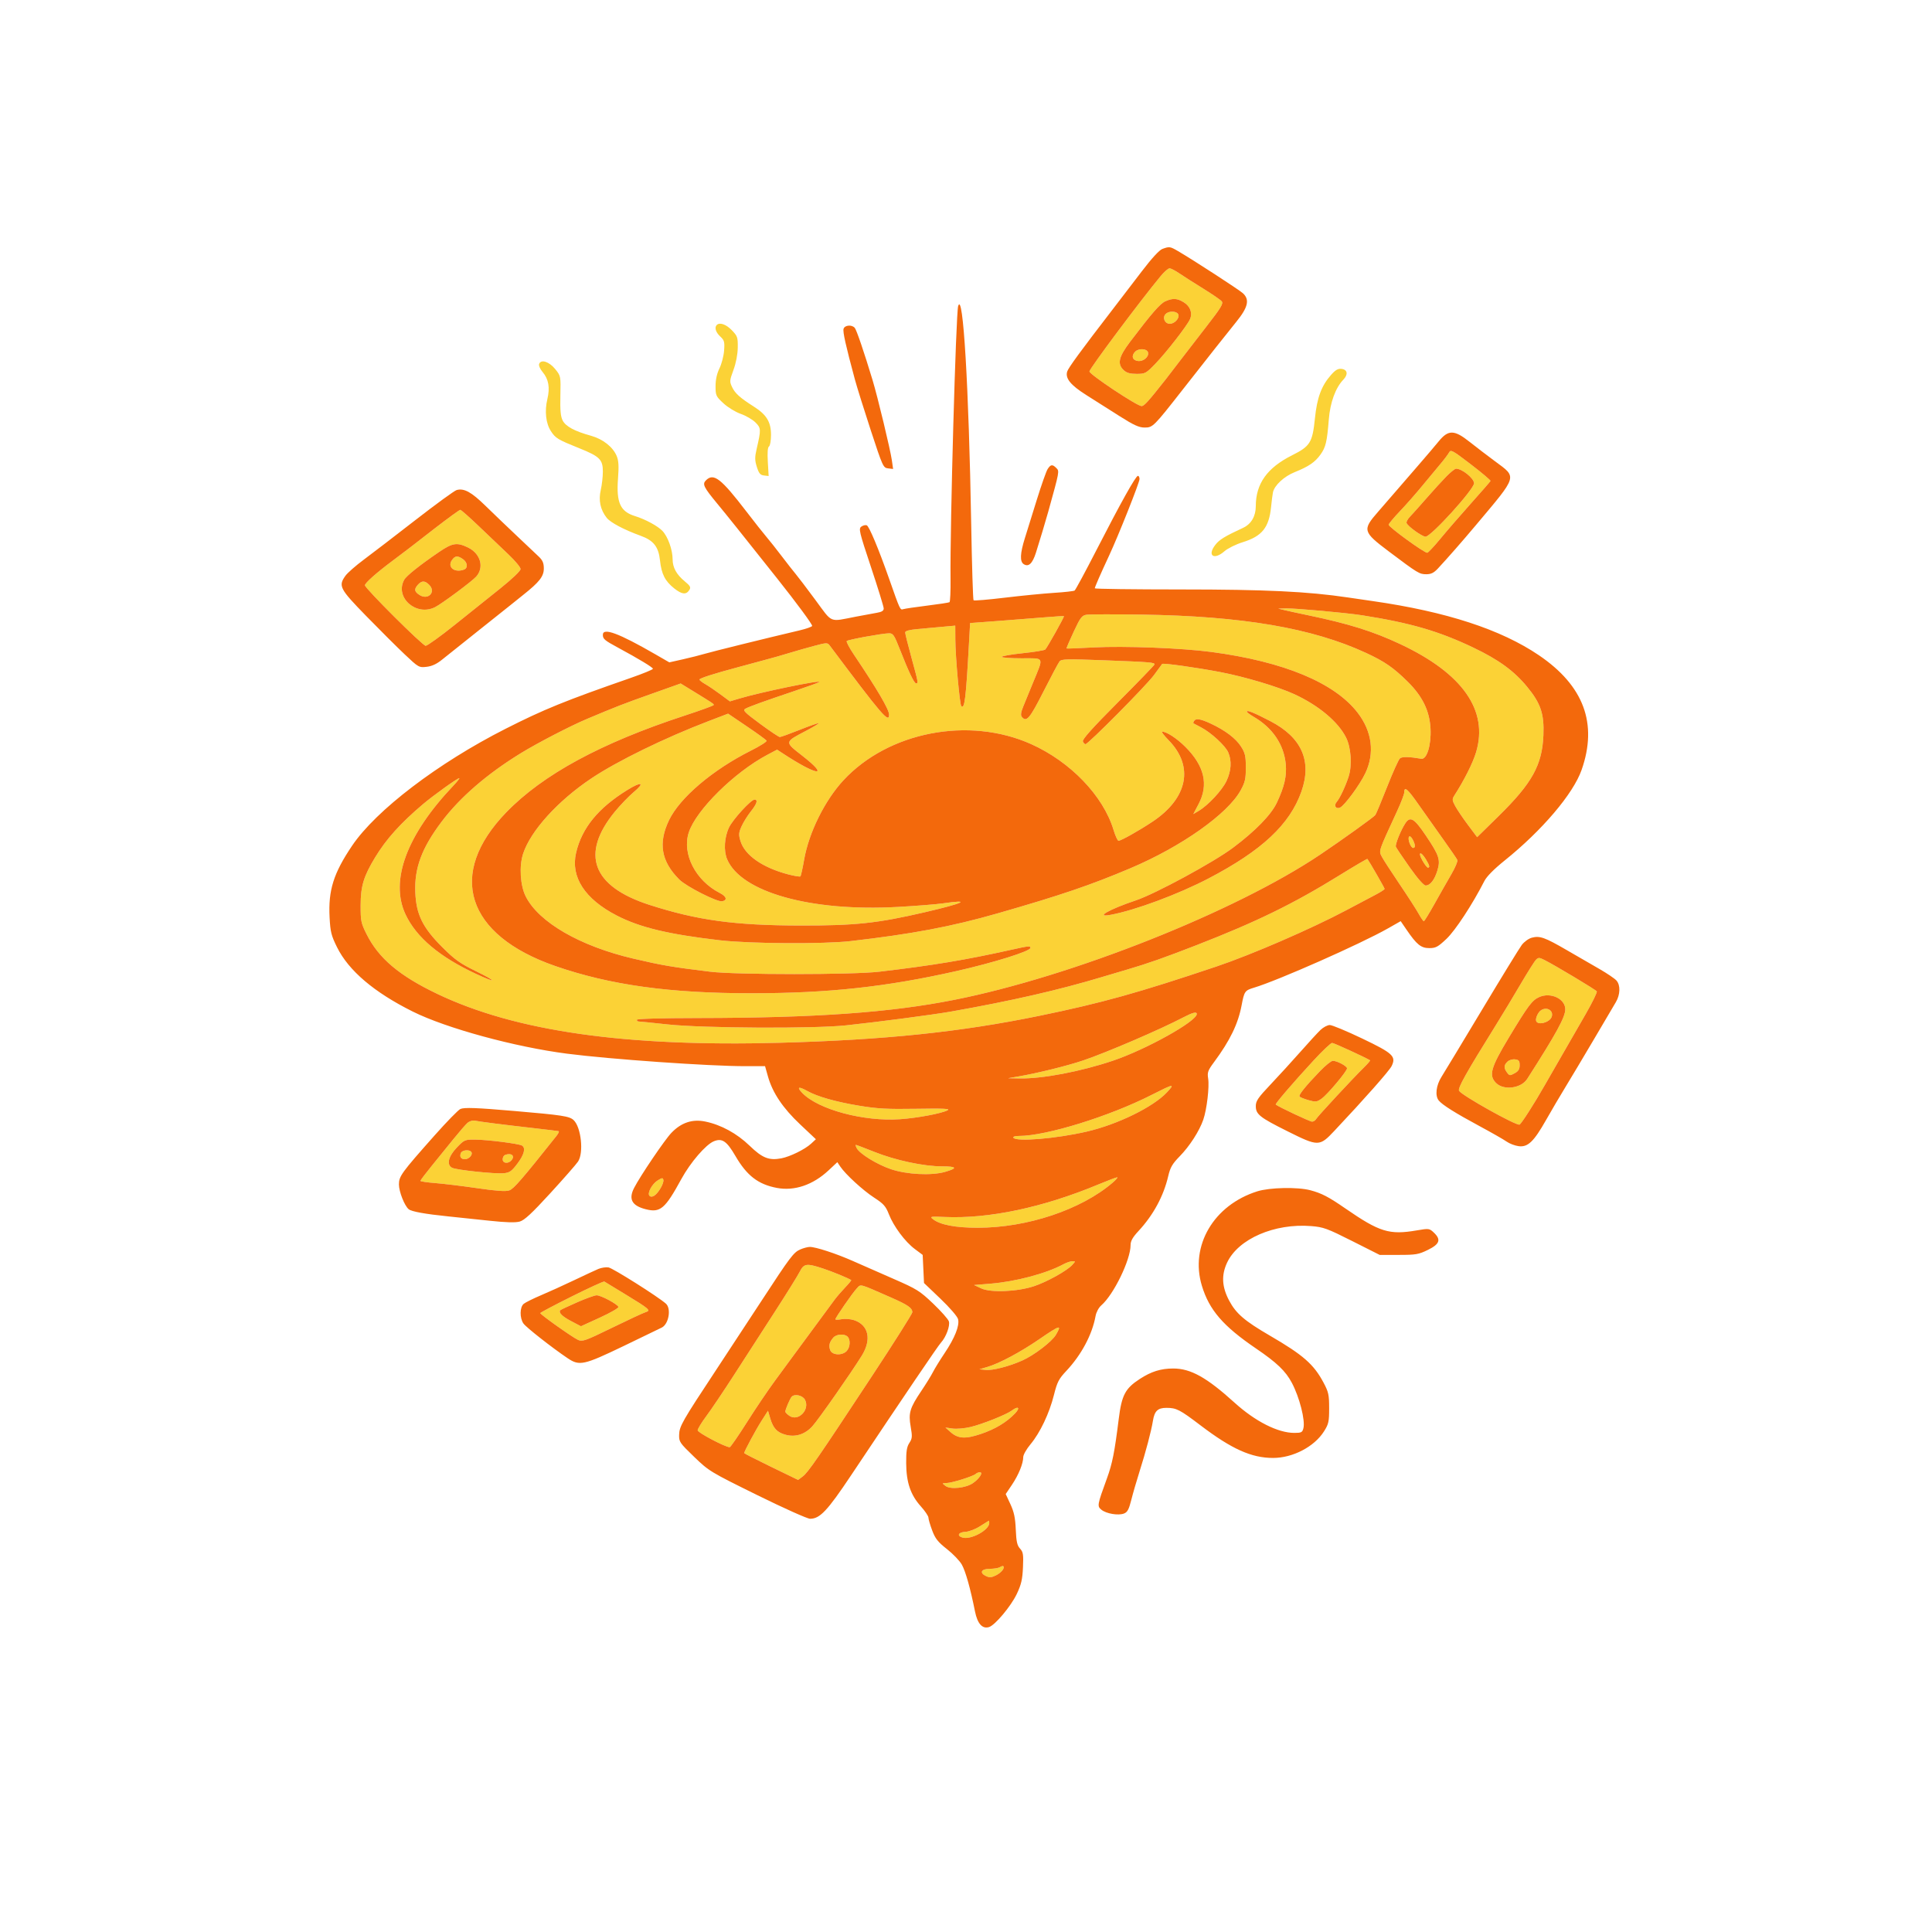
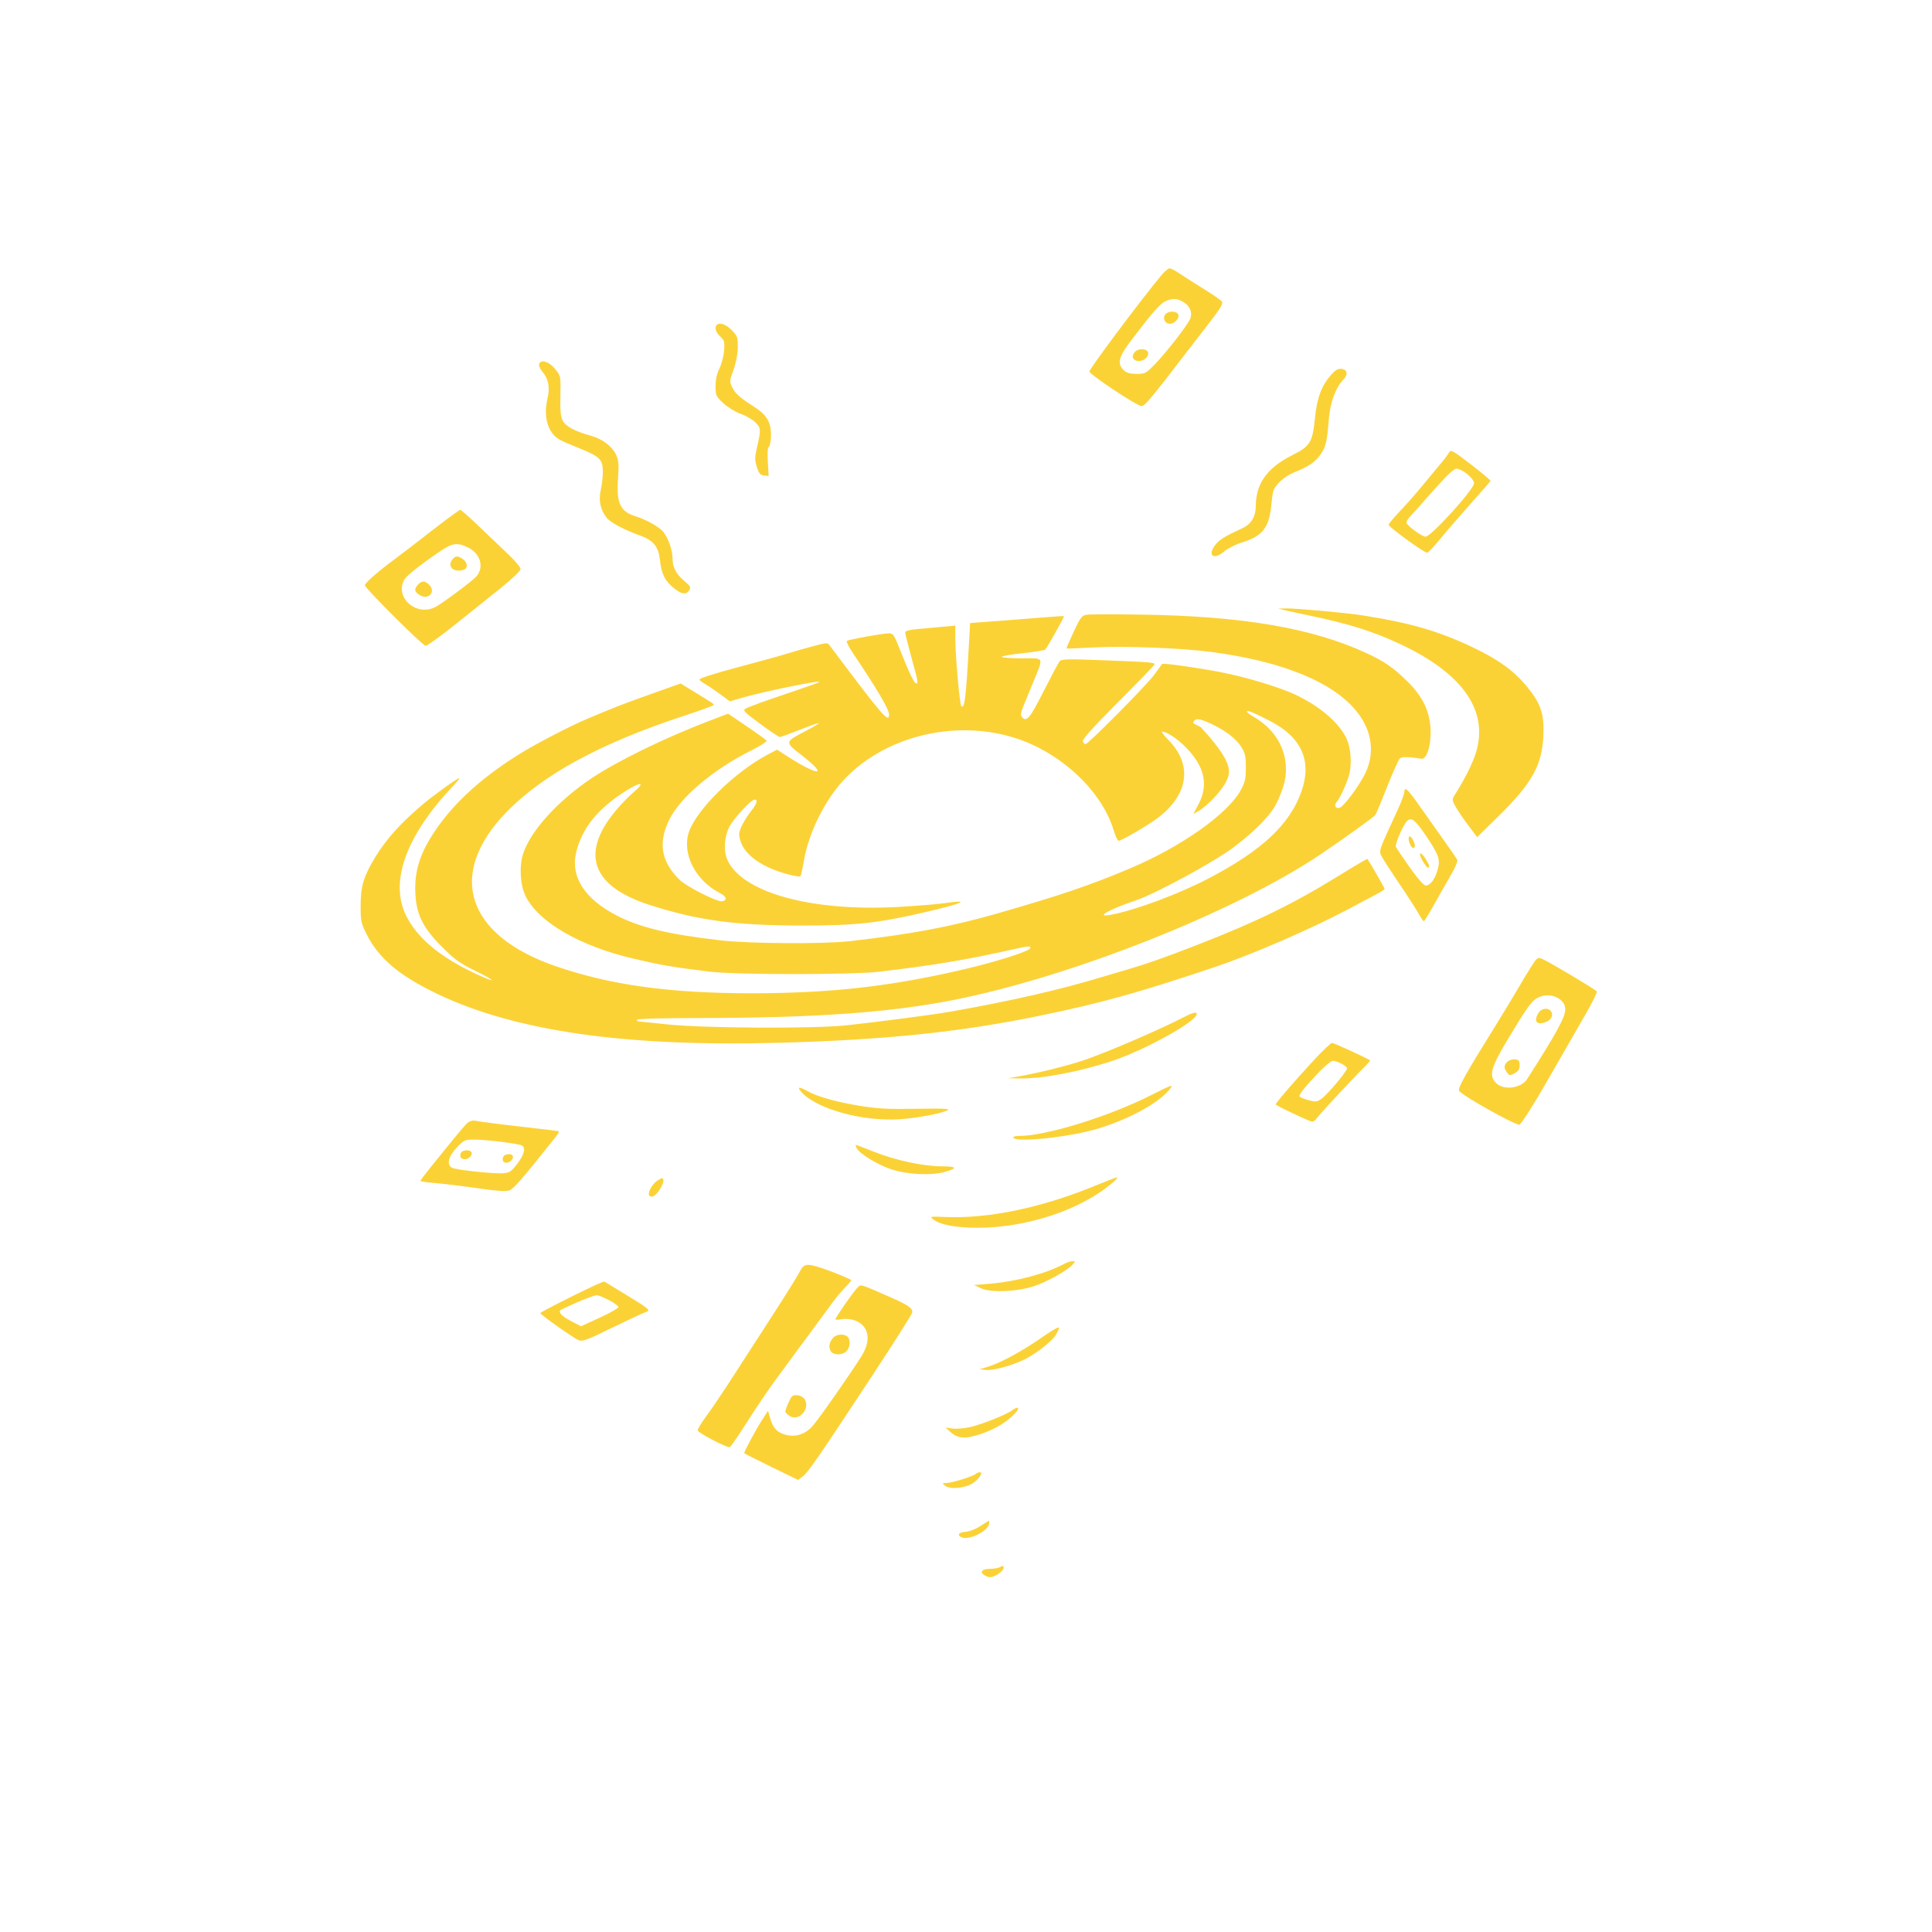
<svg xmlns="http://www.w3.org/2000/svg" width="1080" height="1080" viewBox="0 0 1080 1080" version="1.1">
-   <path d="M 648.900 154.250 C 637.370 168.158, 609 206.123, 609 207.644 C 609 209.307, 635.624 227, 638.126 227 C 639.574 227, 641.796 224.543, 651.687 212.005 C 652.340 211.177, 655.490 207.072, 658.687 202.882 C 661.884 198.692, 668.930 189.564, 674.344 182.598 C 682.567 172.018, 683.983 169.685, 682.946 168.435 C 682.262 167.611, 677.608 164.412, 672.602 161.326 C 667.596 158.239, 661.619 154.428, 659.320 152.857 C 657.021 151.286, 654.529 150, 653.782 150 C 653.035 150, 650.838 151.912, 648.900 154.250 M 651.480 168.394 C 648.559 169.667, 643.758 175.179, 631.730 191.069 C 625.293 199.573, 624.427 203.457, 628.189 206.961 C 629.788 208.451, 631.727 209, 635.389 209 C 640.183 209, 640.644 208.749, 645.951 203.242 C 652.066 196.896, 663.509 182.173, 665.186 178.492 C 666.764 175.027, 665.371 171.197, 661.723 168.973 C 657.987 166.695, 655.679 166.564, 651.480 168.394 M 651.628 175.515 C 649.613 177.530, 651.090 181, 653.964 181 C 656.421 181, 659.186 178.210, 658.791 176.129 C 658.372 173.913, 653.636 173.507, 651.628 175.515 M 400.667 181.667 C 399.282 183.051, 400.090 185.736, 402.595 188.076 C 404.912 190.240, 405.146 191.090, 404.772 196 C 404.543 199.025, 403.375 203.497, 402.177 205.938 C 400.744 208.859, 400 212.252, 400 215.868 C 400 221.071, 400.231 221.574, 404.387 225.430 C 406.832 227.698, 411.119 230.322, 414.070 231.356 C 416.983 232.377, 420.681 234.528, 422.289 236.135 C 425.466 239.312, 425.498 240.022, 422.955 251.037 C 421.889 255.652, 421.911 257.316, 423.088 261.037 C 424.229 264.644, 424.996 265.558, 427.088 265.801 L 429.675 266.101 429.217 258.184 C 428.914 252.953, 429.139 250.032, 429.879 249.575 C 430.498 249.192, 431 246.288, 431 243.089 C 431 235.915, 428.532 231.837, 421.466 227.338 C 413.624 222.345, 410.941 219.945, 409.257 216.413 C 407.782 213.320, 407.827 212.742, 410.008 206.811 C 411.433 202.934, 412.361 198.111, 412.414 194.306 C 412.494 188.547, 412.258 187.862, 409.054 184.556 C 405.878 181.278, 402.290 180.043, 400.667 181.667 M 634.576 196.567 C 632.247 198.896, 633.003 201.440, 636.133 201.804 C 639.120 202.152, 642.253 199.564, 641.791 197.129 C 641.365 194.880, 636.631 194.512, 634.576 196.567 M 301.393 203.418 C 301.049 204.315, 301.879 206.256, 303.359 208.015 C 306.681 211.963, 307.510 216.707, 305.987 223.055 C 304.364 229.820, 305.126 236.695, 307.982 241.052 C 310.564 244.991, 311.810 245.738, 323.945 250.620 C 335.250 255.168, 337 256.909, 337 263.598 C 337 266.485, 336.475 271.120, 335.834 273.898 C 334.489 279.726, 335.600 284.951, 339.143 289.454 C 341.237 292.116, 348.805 296.119, 358.160 299.513 C 365.336 302.116, 368.111 305.639, 368.929 313.182 C 369.771 320.955, 371.747 324.840, 376.959 328.968 C 381.237 332.355, 383.607 332.578, 385.382 329.759 C 386.292 328.314, 385.840 327.492, 382.718 324.919 C 378.161 321.163, 376 317.235, 376 312.709 C 376 307.356, 373.368 299.995, 370.307 296.786 C 367.679 294.032, 360.712 290.264, 355 288.507 C 346.733 285.964, 344.464 280.977, 345.470 267.560 C 345.997 260.535, 345.819 257.504, 344.730 254.897 C 342.615 249.835, 336.995 245.419, 330.319 243.574 C 321.241 241.065, 316.248 238.381, 314.550 235.097 C 313.390 232.853, 313.073 229.445, 313.257 221.171 C 313.499 210.262, 313.487 210.201, 310.399 206.358 C 307.037 202.174, 302.446 200.675, 301.393 203.418 M 744 209.652 C 738.657 215.738, 736.226 222.322, 735.050 233.887 C 733.678 247.381, 732.402 249.442, 722.291 254.506 C 708.341 261.492, 702.007 270.365, 701.996 282.932 C 701.992 288.582, 699.423 292.967, 694.887 295.070 C 684.514 299.879, 681.576 301.690, 679.297 304.678 C 674.713 310.688, 678.648 313.272, 684.525 308.112 C 686.334 306.523, 690.905 304.267, 694.682 303.098 C 705.520 299.744, 709.390 294.921, 710.546 283.324 C 710.865 280.121, 711.329 276.496, 711.578 275.268 C 712.370 271.350, 717.760 266.328, 723.753 263.926 C 731.542 260.803, 735.126 258.358, 738.165 254.096 C 741.111 249.963, 741.818 246.981, 742.811 234.500 C 743.570 224.975, 746.562 216.774, 750.942 212.219 C 753.738 209.311, 753.263 206.591, 749.891 206.198 C 747.939 205.971, 746.484 206.824, 744 209.652 M 810.022 252.958 C 809.452 254.023, 807.302 256.883, 805.243 259.313 C 803.184 261.744, 798.586 267.280, 795.025 271.616 C 791.464 275.952, 785.839 282.339, 782.525 285.809 C 779.211 289.279, 776.396 292.654, 776.270 293.309 C 776.046 294.464, 796.021 309, 797.831 309 C 798.326 309, 801.599 305.512, 805.104 301.250 C 808.609 296.988, 816.301 288.100, 822.199 281.500 C 828.096 274.900, 833.051 269.214, 833.210 268.865 C 833.370 268.515, 828.451 264.358, 822.279 259.626 C 811.939 251.697, 810.977 251.174, 810.022 252.958 M 808.608 266.250 C 806.302 268.587, 801.285 274.088, 797.458 278.473 C 793.631 282.859, 789.464 287.515, 788.199 288.820 C 786.933 290.125, 786.069 291.712, 786.277 292.347 C 786.877 294.168, 794.970 300, 796.899 300 C 799.962 300, 824 273.522, 824 270.149 C 824 267.421, 817.325 262, 813.965 262 C 813.324 262, 810.913 263.913, 808.608 266.250 M 243.500 295.016 C 236.350 300.523, 229.816 305.585, 228.980 306.265 C 228.144 306.944, 223.869 310.179, 219.480 313.452 C 210.427 320.205, 204 325.908, 204 327.190 C 204 328.829, 236.297 361, 237.943 361 C 238.848 361, 246.093 355.795, 254.044 349.434 C 261.995 343.072, 273.563 333.814, 279.750 328.860 C 286.366 323.562, 291 319.131, 291 318.102 C 291 317.139, 287.962 313.475, 284.250 309.959 C 280.538 306.443, 273.137 299.389, 267.804 294.283 C 262.471 289.177, 257.746 285, 257.304 285.001 C 256.862 285.002, 250.650 289.508, 243.500 295.016 M 245.313 308.650 C 234.451 316.063, 227.101 321.943, 225.907 324.174 C 220.587 334.114, 232.770 344.752, 243.300 339.362 C 247.113 337.409, 263.792 325.014, 266.172 322.362 C 270.818 317.187, 268.650 309.461, 261.591 306.044 C 255.418 303.056, 252.925 303.455, 245.313 308.650 M 252.626 313.124 C 249.867 317.062, 254.177 320.404, 259.418 318.393 C 261.706 317.515, 261.360 314.365, 258.777 312.557 C 255.793 310.466, 254.397 310.595, 252.626 313.124 M 233.655 326.829 C 231.388 329.333, 231.575 330.675, 234.451 332.560 C 239.287 335.728, 243.940 330.940, 239.926 326.926 C 237.515 324.515, 235.773 324.488, 233.655 326.829 M 718 341.054 C 719.925 341.520, 726 342.840, 731.500 343.987 C 754.053 348.693, 767.700 352.976, 782.832 360.095 C 817.672 376.486, 832.129 397.127, 825.140 420.501 C 823.357 426.467, 818.543 436.054, 812.970 444.739 C 811.692 446.730, 811.749 447.379, 813.491 450.613 C 814.568 452.612, 817.761 457.339, 820.587 461.116 L 825.725 467.984 837.687 456.242 C 856.475 437.800, 862.086 427.682, 862.774 411 C 863.267 399.054, 861.275 393.147, 853.628 383.876 C 846.293 374.984, 837.717 368.747, 823.500 361.965 C 804.277 352.796, 788.436 348.196, 761.500 343.960 C 752.681 342.573, 724.211 339.992, 719 340.107 L 714.500 340.207 718 341.054 M 607.471 343.630 C 604.764 344.044, 603.992 345.057, 600.188 353.180 C 597.847 358.177, 596.060 362.372, 596.216 362.502 C 596.372 362.631, 603.250 362.366, 611.500 361.912 C 628.100 360.998, 660.648 362.255, 677.137 364.447 C 717.591 369.825, 745.961 381.598, 758.911 398.384 C 767.032 408.911, 768.569 420.989, 763.220 432.247 C 760.141 438.728, 751.563 450.381, 749.083 451.453 C 746.722 452.474, 745.439 450.282, 747.222 448.274 C 748.929 446.350, 752.144 439.527, 753.900 434.101 C 755.924 427.845, 755.279 417.952, 752.479 412.334 C 748.074 403.494, 737.134 394.325, 723.500 388.047 C 714.355 383.836, 695.666 378.260, 682 375.664 C 668.362 373.074, 650.039 370.521, 649.637 371.156 C 649.517 371.345, 647.474 374.136, 645.096 377.358 C 640.673 383.351, 608.298 416, 606.778 416 C 606.316 416, 605.667 415.296, 605.337 414.435 C 604.915 413.335, 610.757 406.824, 624.979 392.545 C 636.113 381.367, 645.285 371.877, 645.361 371.456 C 645.572 370.293, 643.397 370.110, 617.500 369.116 C 596.261 368.301, 593.359 368.374, 592.278 369.750 C 591.606 370.606, 587.556 378.207, 583.278 386.642 C 575.583 401.816, 573.809 403.885, 571.198 400.739 C 570.454 399.842, 570.680 398.183, 571.983 394.989 C 572.990 392.520, 575.476 386.450, 577.509 381.500 C 583.544 366.801, 584.111 368, 571.117 368 C 565.002 368, 560 367.633, 560 367.184 C 560 366.736, 565.283 365.818, 571.739 365.145 C 578.196 364.472, 583.855 363.545, 584.315 363.085 C 585.427 361.973, 595.076 344.737, 594.752 344.440 C 594.614 344.313, 590.225 344.570, 585 345.011 C 579.775 345.453, 568.029 346.370, 558.897 347.049 L 542.294 348.285 541.595 360.892 C 539.944 390.687, 539.211 396.544, 537.364 394.697 C 536.477 393.811, 534.091 367.178, 534.041 357.616 L 534 349.731 527 350.366 C 523.150 350.715, 516.850 351.285, 513 351.634 C 508.355 352.055, 506 352.694, 506 353.534 C 506 354.230, 507.575 360.547, 509.500 367.570 C 513.343 381.592, 513.416 382, 512.073 382 C 511.017 382, 507.903 375.447, 502.928 362.754 C 499.887 354.994, 499.218 354.009, 497 354.020 C 493.360 354.038, 474.128 357.539, 473.340 358.326 C 472.972 358.695, 474.716 362.034, 477.216 365.748 C 490.377 385.300, 497 396.585, 497 399.460 C 497 404.508, 493.334 400.240, 463.781 360.789 C 462.576 359.181, 462.052 359.199, 455 361.094 C 450.875 362.202, 445.250 363.800, 442.500 364.646 C 439.750 365.492, 436.150 366.554, 434.500 367.006 C 432.850 367.457, 429.025 368.507, 426 369.338 C 422.975 370.170, 416.900 371.811, 412.500 372.985 C 399.108 376.558, 391 379.159, 391 379.882 C 391 380.260, 392.462 381.405, 394.250 382.426 C 396.038 383.447, 399.865 386.036, 402.756 388.178 L 408.012 392.074 413.256 390.503 C 425.268 386.906, 459.341 379.870, 458 381.264 C 457.725 381.549, 451.425 383.824, 444 386.318 C 427.184 391.967, 419.059 394.898, 416.667 396.178 C 415.059 397.039, 416.149 398.158, 424.854 404.585 C 430.377 408.663, 435.360 412, 435.928 412 C 436.495 412, 441.525 410.181, 447.105 407.958 C 452.685 405.735, 457.414 404.081, 457.615 404.282 C 457.816 404.483, 454.723 406.355, 450.740 408.441 C 438.377 414.919, 438.429 414.607, 448.422 422.410 C 464.217 434.744, 456.908 433.844, 437.449 421.060 L 434.397 419.055 428.986 421.918 C 410.517 431.686, 389.080 452.870, 385.025 465.362 C 381.153 477.288, 388.807 492.248, 402.315 499.156 C 406.146 501.115, 406.764 503.223, 403.682 503.821 C 400.948 504.351, 383.631 495.565, 379.738 491.672 C 369.603 481.536, 367.833 471.336, 373.982 458.507 C 380.008 445.936, 398.384 430.327, 419.790 419.596 C 424.900 417.035, 428.829 414.532, 428.521 414.035 C 428.214 413.537, 423.247 409.937, 417.483 406.035 L 407.003 398.940 396.252 403.047 C 371.655 412.442, 344.977 425.474, 330.531 435.152 C 311.817 447.689, 296.698 464.360, 292.454 477.139 C 290.133 484.125, 290.789 494.980, 293.903 501.145 C 301.196 515.581, 324.255 528.902, 354 535.864 C 370.199 539.655, 375.392 540.540, 397 543.193 C 411.297 544.948, 476.614 544.949, 491.500 543.193 C 521.661 539.637, 539.500 536.674, 565.239 530.945 C 575.171 528.735, 576 528.654, 576 529.899 C 576 531.724, 555.514 538.127, 534.500 542.870 C 495.400 551.694, 462.961 555.214, 420.500 555.240 C 374.460 555.267, 341.095 550.657, 310.431 540.032 C 260.516 522.737, 249.612 488.579, 283 454.107 C 303.506 432.936, 335.997 415.323, 382.818 399.998 C 391.718 397.085, 399 394.427, 399 394.091 C 399 393.449, 398.622 393.195, 387.500 386.367 L 380.500 382.070 364 387.936 C 348.163 393.566, 344.539 394.975, 328.141 401.879 C 318.829 405.798, 300.496 415.296, 291.104 421.066 C 272.211 432.673, 257.129 445.719, 246.881 459.318 C 235.768 474.067, 231.607 485.219, 232.157 498.785 C 232.660 511.202, 236.260 518.522, 247.264 529.505 C 254.236 536.463, 257.111 538.514, 265.993 542.862 C 277.711 548.600, 278.039 549.927, 266.412 544.555 C 245.847 535.053, 232.701 523.996, 226.685 511.142 C 217.849 492.258, 227.356 466.653, 253.380 439.250 C 255.600 436.913, 257.099 435, 256.712 435 C 255.676 435, 242.289 444.607, 236.500 449.503 C 223.938 460.129, 215.973 468.970, 209.761 479.181 C 203.301 489.799, 201.628 495.294, 201.597 506 C 201.571 514.805, 201.814 515.990, 204.921 522.203 C 211.663 535.688, 223.182 545.424, 244.398 555.569 C 288.126 576.480, 349.524 585.252, 435.808 582.916 C 494.560 581.325, 536.700 576.952, 581 567.848 C 615.742 560.709, 636.276 554.991, 680 540.283 C 699.600 533.690, 732.934 519.246, 752.503 508.866 C 759.105 505.365, 766.642 501.376, 769.253 500.002 C 771.864 498.628, 774 497.222, 774 496.878 C 774 496.395, 765.614 481.792, 764.394 480.150 C 764.251 479.958, 757.241 484.065, 748.817 489.278 C 723.068 505.211, 702.538 515.245, 668.923 528.330 C 650.922 535.337, 641.424 538.678, 630 542.019 C 625.875 543.226, 619.800 545.028, 616.500 546.024 C 592.079 553.394, 565.609 559.457, 531.500 565.493 C 521.838 567.202, 490.214 571.357, 473 573.178 C 454.680 575.116, 393.119 574.789, 373.110 572.647 C 364.645 571.741, 357.333 571, 356.860 571 C 356.387 571, 356 570.578, 356 570.062 C 356 569.497, 369.818 569.107, 390.750 569.081 C 455.982 568.998, 497.528 566.043, 533.371 558.937 C 599.267 545.873, 690.426 509.694, 738 477.725 C 750.197 469.529, 767.921 456.809, 768.813 455.611 C 769.268 455, 772.250 447.873, 775.439 439.774 C 778.628 431.675, 781.848 424.541, 782.594 423.922 C 783.801 422.920, 787.885 422.999, 794.500 424.152 C 797.596 424.691, 800.133 416.475, 799.676 407.389 C 799.176 397.448, 795.205 389.263, 786.906 381.066 C 778.952 373.211, 774.033 369.811, 763.673 365.012 C 733.561 351.062, 694.438 344.385, 638 343.565 C 622.875 343.345, 609.137 343.374, 607.471 343.630 M 697.008 397.775 C 697.012 398.174, 698.699 399.472, 700.758 400.659 C 711.339 406.765, 717.740 416.217, 718.749 427.226 C 719.355 433.847, 717.965 439.831, 713.748 448.748 C 710.564 455.479, 701.739 464.543, 689.291 473.865 C 678.410 482.014, 645.896 499.640, 635 503.297 C 620.075 508.306, 611.753 513.044, 620.750 511.409 C 634.337 508.940, 658.708 499.889, 675.689 491.005 C 705.479 475.419, 721.003 460.880, 727.492 442.489 C 733.500 425.460, 727.700 412.269, 710.199 403.164 C 701.105 398.433, 696.997 396.755, 697.008 397.775 M 667.459 403.067 C 667.096 403.653, 666.957 404.234, 667.150 404.356 C 667.342 404.479, 669.210 405.462, 671.299 406.540 C 676.956 409.458, 685.075 416.936, 686.631 420.660 C 688.634 425.452, 688.294 430.827, 685.627 436.555 C 683.224 441.714, 675.348 450.182, 670.028 453.325 L 667.069 455.072 670.034 449.435 C 675.716 438.633, 673.290 428.151, 662.649 417.527 C 657.871 412.756, 652.138 409, 649.634 409 C 649.052 409, 650.672 411.137, 653.236 413.750 C 667.579 428.369, 664.035 446.195, 644.163 459.384 C 636.556 464.433, 626.640 470, 625.254 470 C 624.738 470, 623.487 467.261, 622.474 463.914 C 616.709 444.875, 598.426 425.838, 576.427 415.967 C 541.617 400.349, 496.630 409.030, 471.454 436.223 C 461.061 447.449, 452.153 465.446, 449.522 480.533 C 448.677 485.382, 447.740 489.593, 447.440 489.893 C 447.141 490.192, 444.089 489.701, 440.659 488.801 C 426.222 485.015, 416.299 478.066, 413.902 470.066 C 412.853 466.567, 412.941 465.457, 414.550 461.890 C 415.574 459.619, 417.889 455.903, 419.696 453.631 C 423.143 449.296, 423.852 447, 421.744 447 C 419.796 447, 409.674 458.063, 407.547 462.516 C 404.910 468.036, 404.453 475.590, 406.469 480.335 C 414.313 498.801, 453.259 509.685, 501.840 506.988 C 512.103 506.418, 523.511 505.513, 527.192 504.976 C 543.529 502.593, 538.837 504.881, 517 509.946 C 490.332 516.131, 478.199 517.428, 447.500 517.375 C 410.655 517.311, 389.812 514.460, 363 505.816 C 331.053 495.516, 324.329 477.432, 343.660 453.804 C 346.727 450.055, 351.494 445.098, 354.252 442.789 C 360.706 437.385, 358.660 436.691, 350.721 441.591 C 334.404 451.663, 325.278 462.837, 322.036 476.713 C 318.883 490.212, 326.893 502.564, 344.785 511.793 C 357.741 518.475, 373.715 522.304, 402.500 525.628 C 419.185 527.554, 460.466 527.809, 475.500 526.078 C 509.884 522.121, 531.872 517.978, 557.500 510.627 C 592.987 500.448, 609.596 494.805, 632 485.312 C 660.441 473.262, 686.312 454.970, 693.529 441.809 C 696.018 437.270, 696.439 435.412, 696.429 429 C 696.420 422.586, 696.031 420.895, 693.741 417.320 C 690.802 412.733, 684.874 408.246, 676.759 404.468 C 671.030 401.801, 668.479 401.416, 667.459 403.067 M 785 442.860 C 785 443.883, 783.259 448.496, 781.131 453.110 C 770.333 476.530, 770.683 475.486, 772.467 478.937 C 773.271 480.490, 777.695 487.327, 782.300 494.130 C 786.906 500.934, 791.730 508.413, 793.021 510.750 C 794.312 513.087, 795.623 514.991, 795.934 514.979 C 796.245 514.967, 798.941 510.580, 801.925 505.229 C 804.908 499.878, 809.120 492.466, 811.284 488.757 C 813.449 485.049, 814.975 481.449, 814.676 480.757 C 814.377 480.066, 810.748 474.775, 806.612 469 C 802.476 463.225, 796.346 454.563, 792.991 449.750 C 786.888 440.997, 785 439.369, 785 442.860 M 785.575 460.250 C 783.027 464.146, 779.823 472.096, 780.299 473.337 C 780.551 473.993, 784.007 479.135, 787.980 484.764 C 792.429 491.068, 795.873 495, 796.947 495 C 799.470 495, 801.939 491.852, 803.510 486.632 C 805.324 480.605, 804.532 478.202, 797.077 467.114 C 790.554 457.414, 788.307 456.072, 785.575 460.250 M 787.635 467.781 C 786.800 469.133, 788.631 474, 789.975 474 C 791.360 474, 791.209 472.005, 789.607 469.115 C 788.836 467.723, 788.014 467.168, 787.635 467.781 M 795.120 481 C 796.357 483.200, 797.735 485, 798.184 485 C 799.460 485, 799.155 483.766, 797.011 480.250 C 794.152 475.561, 792.444 476.239, 795.120 481 M 858.634 536.509 C 857.813 537.330, 853.907 543.514, 849.954 550.251 C 846.002 556.988, 839.968 567, 836.544 572.500 C 819.347 600.130, 814.736 608.358, 815.645 609.800 C 817.319 612.453, 847.590 629.371, 849.412 628.672 C 850.400 628.293, 857.819 616.704, 863.605 606.500 C 864.229 605.400, 868.110 598.650, 872.229 591.500 C 876.348 584.350, 882.747 573.234, 886.448 566.798 C 890.149 560.363, 892.923 554.685, 892.612 554.181 C 892.046 553.266, 869.335 539.653, 863.314 536.620 C 860.488 535.196, 859.959 535.184, 858.634 536.509 M 860.379 557.389 C 856.438 559.164, 854.250 562.089, 843.460 580 C 833.302 596.862, 832.091 601.182, 836.333 605.424 C 840.598 609.689, 850.333 608.406, 853.711 603.134 C 870.025 577.671, 875 568.573, 875 564.203 C 875 558.297, 866.823 554.486, 860.379 557.389 M 861.400 564.765 C 859.760 565.860, 858.208 569.325, 858.718 570.750 C 859.633 573.302, 866.164 571.621, 867.351 568.528 C 868.704 565.002, 864.770 562.515, 861.400 564.765 M 661.500 568.715 C 648.677 575.439, 618.673 588.341, 605.486 592.802 C 596.591 595.811, 579.716 599.972, 569 601.799 L 563.500 602.737 570 602.850 C 582.742 603.072, 604.137 599, 622.159 592.924 C 640.689 586.677, 669 570.903, 669 566.826 C 669 565.412, 666.690 565.993, 661.500 568.715 M 734.349 592.750 C 722.841 605.218, 712.695 617.038, 713.148 617.449 C 714.426 618.610, 732.242 627, 733.430 627 C 734.239 627, 735.262 626.355, 735.703 625.567 C 736.564 624.027, 755.966 603.105, 762.394 596.784 C 764.536 594.678, 766.111 592.851, 765.894 592.725 C 762.365 590.667, 745.626 583, 744.661 583 C 743.939 583, 739.299 587.388, 734.349 592.750 M 842.626 593.517 C 840.621 595.522, 840.575 597.046, 842.444 599.559 C 843.784 601.362, 844.087 601.391, 846.694 599.962 C 848.791 598.812, 849.500 597.675, 849.500 595.462 C 849.500 593.009, 849.049 592.448, 846.876 592.196 C 845.424 592.027, 843.525 592.618, 842.626 593.517 M 737.903 598.750 C 729.815 607.152, 725.889 612.012, 726.452 612.923 C 726.725 613.364, 728.957 614.288, 731.412 614.975 C 735.474 616.113, 736.138 616.038, 738.799 614.143 C 742.142 611.763, 753 598.817, 753 597.212 C 753 595.961, 747.421 593, 745.065 593 C 744.170 593, 740.947 595.587, 737.903 598.750 M 643.744 612.064 C 620.151 624.063, 584.840 634.999, 569.691 635 C 567.406 635, 566.129 635.400, 566.500 636 C 567.976 638.388, 590.543 636.500, 607.500 632.569 C 624.701 628.582, 644.485 618.913, 652.250 610.698 C 657.081 605.587, 656.201 605.729, 643.744 612.064 M 448.422 610.919 C 457.347 620.235, 482.845 627.083, 503.234 625.642 C 512.947 624.955, 526.266 622.447, 529.680 620.662 C 531.420 619.752, 527.626 619.570, 512.201 619.821 C 495.822 620.087, 490.392 619.789, 480 618.055 C 466.992 615.884, 456.828 612.982, 451.220 609.839 C 446.407 607.141, 445.237 607.594, 448.422 610.919 M 261.274 627.757 C 260.212 628.716, 256.678 632.795, 253.421 636.822 C 250.165 640.850, 244.694 647.600, 241.265 651.822 C 237.836 656.045, 235.023 659.771, 235.015 660.102 C 235.007 660.433, 238.713 660.990, 243.250 661.340 C 247.787 661.689, 258.349 662.973, 266.720 664.191 C 277.731 665.794, 282.709 666.137, 284.720 665.430 C 287.179 664.566, 291.767 659.266, 311.059 635.007 C 312.150 633.636, 312.695 632.427, 312.271 632.320 C 311.847 632.213, 305.200 631.410, 297.500 630.535 C 280.979 628.658, 268.344 627.051, 265.353 626.447 C 264.171 626.209, 262.336 626.798, 261.274 627.757 M 255.329 641.518 C 250.582 646.472, 249.508 651.175, 252.750 652.814 C 255.142 654.024, 276.568 656.292, 281.466 655.854 C 284.882 655.549, 285.957 654.806, 289.211 650.500 C 293.035 645.441, 293.987 641.728, 291.806 640.380 C 290.105 639.329, 272.604 637.106, 265.579 637.048 C 259.839 637.001, 259.525 637.138, 255.329 641.518 M 478.917 641.846 C 480.617 645.022, 490.302 650.962, 498.059 653.587 C 506.892 656.576, 520.701 657.264, 528.276 655.094 C 535.479 653.030, 534.944 652, 526.667 652 C 516.373 652, 500.706 648.664, 488.887 643.955 C 483.427 641.780, 478.728 640, 478.445 640 C 478.161 640, 478.374 640.830, 478.917 641.846 M 257.604 644.590 C 256.798 646.690, 257.694 648, 259.937 648 C 262.140 648, 264.420 645.488, 263.527 644.044 C 262.526 642.423, 258.285 642.814, 257.604 644.590 M 282.250 645.662 C 281.563 645.940, 281 647.029, 281 648.083 C 281 650.388, 284.188 650.684, 285.964 648.544 C 288.043 646.038, 285.742 644.253, 282.250 645.662 M 367.768 659.772 C 364.489 661.775, 361.649 667.047, 363.078 668.478 C 363.714 669.114, 364.656 669.077, 365.778 668.372 C 368.075 666.927, 371.238 661.418, 370.828 659.576 C 370.546 658.312, 370.113 658.340, 367.768 659.772 M 614 662.115 C 582.926 675.033, 552.841 681.394, 528 680.297 C 520.104 679.949, 519.642 680.034, 521.500 681.505 C 525.499 684.670, 534.063 686.321, 546.500 686.323 C 574.184 686.329, 604.404 676.230, 622 661.092 C 623.925 659.436, 625.050 658.100, 624.500 658.123 C 623.950 658.147, 619.225 659.943, 614 662.115 M 594.605 706.648 C 584.903 711.902, 567.966 716.414, 553.500 717.597 L 544.500 718.334 548.500 720.212 C 553.820 722.710, 568.584 722.102, 578 718.996 C 585.188 716.625, 596.453 710.366, 599.407 707.103 C 601.278 705.036, 601.278 705.001, 599.405 705.040 C 598.357 705.062, 596.197 705.786, 594.605 706.648 M 447.009 710.982 C 445.892 713.172, 439.666 723.184, 433.172 733.232 C 426.679 743.279, 416.488 759.069, 410.524 768.320 C 404.561 777.571, 397.503 788.054, 394.841 791.616 C 392.178 795.177, 390 798.758, 390 799.573 C 390 800.851, 405.485 809, 407.913 809 C 408.351 809, 412.669 802.744, 417.509 795.097 C 422.350 787.451, 429.414 776.988, 433.207 771.847 C 437 766.706, 441.576 760.475, 443.376 758 C 446.262 754.030, 460.464 734.757, 466.587 726.500 C 467.811 724.850, 470.465 721.773, 472.486 719.663 C 474.506 717.553, 476.011 715.718, 475.830 715.586 C 474.459 714.588, 465.270 710.808, 460.040 709.091 C 450.819 706.064, 449.414 706.268, 447.009 710.982 M 319.596 724.742 C 309.934 729.559, 302.022 733.741, 302.014 734.035 C 301.994 734.811, 320.031 747.601, 323.148 749.022 C 325.549 750.115, 327.240 749.511, 342.142 742.233 C 351.139 737.839, 359.563 733.918, 360.862 733.519 C 364.018 732.550, 363.184 731.814, 349.500 723.490 C 343.450 719.810, 338.199 716.615, 337.832 716.391 C 337.465 716.167, 329.259 719.925, 319.596 724.742 M 478.934 720.252 C 476.567 722.739, 467 736.566, 467 737.500 C 467 737.825, 468.546 737.801, 470.435 737.446 C 472.324 737.092, 475.467 737.329, 477.419 737.973 C 485.581 740.667, 487.354 748.795, 481.750 757.825 C 475.734 767.518, 457.575 793.465, 454.165 797.239 C 450.021 801.826, 444.691 803.532, 439.159 802.043 C 434.411 800.764, 432.206 798.413, 430.574 792.886 L 429.311 788.609 425.678 794.290 C 422.470 799.305, 416 811.343, 416 812.297 C 416 812.492, 422.782 815.944, 431.070 819.968 L 446.141 827.285 448.700 825.375 C 451.691 823.141, 456.964 815.501, 487.435 769.246 C 499.846 750.407, 510 734.352, 510 733.568 C 510 731.157, 507.497 729.436, 497.817 725.191 C 479.796 717.289, 481.364 717.699, 478.934 720.252 M 322.657 727.980 C 317.793 730.110, 313.575 732.092, 313.283 732.384 C 312.023 733.643, 314.179 735.849, 319.283 738.521 L 324.761 741.389 335.406 736.520 C 341.260 733.841, 345.896 731.166, 345.707 730.575 C 345.211 729.020, 335.859 724.041, 333.500 724.076 C 332.400 724.093, 327.520 725.849, 322.657 727.980 M 581 748.604 C 570.352 755.903, 558.658 762.152, 551.963 764.121 L 547.500 765.434 550.943 765.795 C 554.848 766.204, 564.074 763.837, 571.492 760.523 C 578.064 757.587, 588.046 749.958, 590.250 746.186 C 593.690 740.299, 592.761 740.542, 581 748.604 M 465.807 747.750 C 463.620 750.296, 463.154 752.207, 464.099 754.750 C 465.170 757.631, 470.884 757.891, 473.345 755.171 C 475.281 753.032, 475.516 748.916, 473.800 747.200 C 472.032 745.432, 467.532 745.741, 465.807 747.750 M 442.578 780.750 C 441.674 781.648, 439 787.888, 439 789.099 C 439 789.569, 440.070 790.655, 441.377 791.511 C 446.360 794.776, 452.887 787.895, 449.973 782.450 C 448.678 780.030, 444.313 779.027, 442.578 780.750 M 565.603 788.500 C 562.633 790.748, 549.122 796.133, 542.500 797.708 C 539.200 798.493, 534.700 798.880, 532.500 798.567 L 528.500 797.999 531.254 800.455 C 535.515 804.255, 539.556 804.534, 548.214 801.628 C 556.277 798.921, 562.690 795.070, 567.437 790.085 C 570.490 786.878, 569.208 785.771, 565.603 788.500 M 545.450 823.914 C 544.057 825.254, 532.095 828.995, 529.085 829.032 C 526.555 829.063, 526.543 829.097, 528.500 830.618 C 531.253 832.757, 540.005 831.845, 543.995 829.003 C 547.623 826.421, 549.753 823, 547.735 823 C 547.001 823, 545.972 823.411, 545.450 823.914 M 547.883 853.149 C 545.265 854.836, 541.694 856.205, 539.637 856.312 C 535.752 856.513, 534.718 858.458, 537.951 859.484 C 542.603 860.961, 553 855.351, 553 851.364 C 553 850.614, 552.888 850.039, 552.750 850.087 C 552.612 850.135, 550.422 851.513, 547.883 853.149 M 558.971 876.039 C 558.162 876.551, 555.587 876.976, 553.250 876.985 C 548.391 877.002, 547.346 879.289, 551.361 881.119 C 553.194 881.954, 554.437 881.825, 556.913 880.545 C 559.839 879.032, 561.824 876.491, 560.845 875.511 C 560.623 875.290, 559.780 875.527, 558.971 876.039" stroke="none" fill="#fbd236" fill-rule="evenodd" />
-   <path d="M 649.773 139.155 C 648.061 139.780, 643.777 144.445, 638.273 151.675 C 633.448 158.013, 626.125 167.581, 622 172.937 C 604.237 196.002, 597.185 205.638, 596.562 207.700 C 595.410 211.512, 598.448 215.262, 607.162 220.783 C 611.748 223.689, 620.089 228.976, 625.697 232.533 C 633.792 237.667, 636.706 239, 639.831 239 C 644.452 239, 644.822 238.630, 661.415 217.439 C 674.994 200.098, 686.235 185.881, 691.018 180 C 697.704 171.778, 698.701 167.474, 694.750 163.885 C 692.613 161.943, 667.017 145.333, 658.500 140.360 C 654.076 137.777, 653.689 137.723, 649.773 139.155 M 648.900 154.250 C 637.370 168.158, 609 206.123, 609 207.644 C 609 209.307, 635.624 227, 638.126 227 C 639.574 227, 641.796 224.543, 651.687 212.005 C 652.340 211.177, 655.490 207.072, 658.687 202.882 C 661.884 198.692, 668.930 189.564, 674.344 182.598 C 682.567 172.018, 683.983 169.685, 682.946 168.435 C 682.262 167.611, 677.608 164.412, 672.602 161.326 C 667.596 158.239, 661.619 154.428, 659.320 152.857 C 657.021 151.286, 654.529 150, 653.782 150 C 653.035 150, 650.838 151.912, 648.900 154.250 M 651.480 168.394 C 648.559 169.667, 643.758 175.179, 631.730 191.069 C 625.293 199.573, 624.427 203.457, 628.189 206.961 C 629.788 208.451, 631.727 209, 635.389 209 C 640.183 209, 640.644 208.749, 645.951 203.242 C 652.066 196.896, 663.509 182.173, 665.186 178.492 C 666.764 175.027, 665.371 171.197, 661.723 168.973 C 657.987 166.695, 655.679 166.564, 651.480 168.394 M 535.620 171.083 C 534.374 175.047, 531.028 294.497, 531.354 323.345 C 531.435 330.410, 531.173 336.392, 530.774 336.639 C 530.375 336.886, 524.767 337.743, 518.312 338.544 C 511.856 339.345, 505.835 340.235, 504.932 340.522 C 503.180 341.078, 503.191 341.101, 497.011 323.500 C 491.169 306.865, 485.852 294.157, 484.518 293.645 C 483.790 293.366, 482.423 293.701, 481.480 294.391 C 479.898 295.548, 480.314 297.286, 486.883 317.001 C 490.797 328.747, 494 339.156, 494 340.133 C 494 341.407, 492.940 342.087, 490.250 342.538 C 488.188 342.884, 482.900 343.863, 478.500 344.713 C 463.222 347.665, 465.636 348.663, 455.764 335.313 C 450.960 328.816, 446.010 322.301, 444.764 320.835 C 443.519 319.369, 440.025 314.909, 437 310.923 C 433.975 306.938, 430.114 302.062, 428.420 300.089 C 426.725 298.115, 421.711 291.769, 417.276 285.987 C 402.970 267.333, 398.925 264.217, 394.614 268.529 C 392.513 270.630, 393.309 272.267, 400.922 281.500 C 406.995 288.866, 412.745 296.048, 434.543 323.500 C 445.362 337.126, 454 348.833, 454 349.870 C 454 350.343, 450.738 351.497, 446.750 352.436 C 428.152 356.814, 398.053 364.248, 394 365.466 C 391.525 366.209, 386.047 367.592, 381.826 368.540 L 374.152 370.263 366.265 365.714 C 345.864 353.946, 337 350.664, 337 354.878 C 337 357.182, 337.910 357.950, 345.500 362.051 C 357.163 368.352, 365 373.098, 365 373.858 C 365 374.281, 359.488 376.547, 352.750 378.892 C 315.704 391.789, 303.953 396.566, 282.500 407.453 C 244.759 426.605, 210.187 452.958, 196.824 472.761 C 186.450 488.135, 183.449 497.675, 184.239 512.779 C 184.665 520.919, 185.176 522.972, 188.405 529.506 C 194.882 542.610, 209.170 554.748, 230.759 565.485 C 249.506 574.809, 287.752 585.244, 317 589.015 C 341.104 592.123, 396.341 596, 416.512 596 L 427.672 596 429.294 601.750 C 431.867 610.873, 437.610 619.425, 447.293 628.551 L 456.087 636.838 453.406 639.324 C 450.002 642.481, 441.616 646.607, 436.750 647.519 C 429.846 648.814, 426.173 647.355, 419.068 640.495 C 411.913 633.588, 403.140 628.794, 394.297 626.958 C 387.042 625.452, 380.844 627.512, 375.320 633.267 C 371.590 637.152, 358.041 657.153, 354.499 664.002 C 351.220 670.343, 353.225 674.027, 361.023 675.986 C 369.124 678.022, 371.768 675.770, 380.888 659.071 C 385.931 649.835, 394.506 639.862, 399.004 637.998 C 403.640 636.078, 406.234 637.836, 411.099 646.193 C 417.509 657.208, 423.815 662.068, 434.261 664.049 C 444.096 665.915, 454.449 662.402, 463.178 654.236 L 468.073 649.658 469.692 652.079 C 472.626 656.465, 482.393 665.430, 488.670 669.500 C 493.927 672.908, 495.143 674.276, 496.883 678.743 C 499.548 685.580, 505.921 694.131, 511.410 698.232 L 515.783 701.500 516.154 709.356 L 516.524 717.212 525.714 725.991 C 530.942 730.985, 535.192 735.917, 535.572 737.429 C 536.478 741.040, 533.747 747.907, 527.987 756.500 C 525.406 760.350, 522.499 765.075, 521.526 767 C 520.553 768.925, 517.638 773.650, 515.047 777.500 C 508.554 787.150, 507.745 789.871, 509.084 797.560 C 510.045 803.080, 509.958 804.135, 508.336 806.614 C 506.902 808.806, 506.513 811.290, 506.558 817.960 C 506.632 828.690, 509.001 835.661, 514.750 842.062 C 517.087 844.664, 519 847.498, 519 848.359 C 519 849.220, 519.942 852.442, 521.093 855.519 C 522.812 860.114, 524.287 861.978, 529.355 865.960 C 532.748 868.627, 536.495 872.539, 537.681 874.654 C 539.773 878.385, 542.429 887.835, 545.036 900.827 C 546.414 907.691, 549.150 910.722, 552.896 909.533 C 556.281 908.459, 565.167 897.839, 568.404 891 C 570.893 885.741, 571.550 882.911, 571.846 876.177 C 572.164 868.923, 571.953 867.574, 570.200 865.677 C 568.593 863.937, 568.116 861.795, 567.824 855 C 567.543 848.455, 566.854 845.199, 564.827 840.842 L 562.195 835.184 565.661 830.036 C 569.402 824.482, 572 818.107, 572 814.483 C 572 813.237, 573.824 810.031, 576.054 807.359 C 581.423 800.924, 586.565 790.117, 589.143 779.845 C 590.969 772.572, 591.855 770.844, 596.039 766.394 C 604.491 757.407, 610.541 746.069, 612.422 735.695 C 612.819 733.504, 614.185 730.959, 615.641 729.695 C 622.565 723.688, 632 704.273, 632 696.031 C 632 693.735, 633.151 691.675, 636.374 688.207 C 644.688 679.261, 650.416 668.705, 653.035 657.507 C 654.188 652.574, 655.326 650.604, 659.468 646.373 C 665.032 640.688, 670.455 632.260, 672.652 625.884 C 674.624 620.159, 676.112 607.550, 675.365 602.882 C 674.820 599.474, 675.208 598.395, 678.643 593.758 C 687.571 581.708, 692.118 572.344, 694.064 562 C 695.541 554.148, 695.892 553.649, 701 552.118 C 714.282 548.139, 760.612 527.642, 775.748 519.049 L 782.995 514.935 786.248 519.696 C 791.963 528.064, 794.356 530, 798.983 530 C 802.594 530, 803.815 529.343, 808.594 524.823 C 813.559 520.127, 823.141 505.505, 829.773 492.500 C 831.081 489.936, 835.163 485.808, 841.145 481 C 862.067 464.185, 879.429 443.745, 884.115 430.413 C 893.232 404.473, 885.351 383.306, 860.232 366.273 C 839.016 351.885, 808.465 341.922, 767.500 336.031 C 763.100 335.399, 756.800 334.478, 753.500 333.986 C 731.159 330.653, 707.438 329.513, 660.250 329.507 C 633.713 329.503, 612 329.218, 612 328.874 C 612 328.184, 615.042 321.222, 620.030 310.500 C 625.335 299.096, 637 269.743, 637 267.798 C 637 266.809, 636.597 266, 636.105 266 C 634.897 266, 626.527 280.981, 612.921 307.500 C 606.712 319.600, 601.221 329.779, 600.717 330.120 C 600.214 330.461, 595.009 331.043, 589.151 331.412 C 583.293 331.782, 570.920 332.997, 561.655 334.113 C 552.390 335.230, 544.546 335.879, 544.223 335.556 C 543.900 335.233, 543.309 316.151, 542.909 293.151 C 541.569 216.049, 538.363 162.355, 535.620 171.083 M 651.628 175.515 C 649.613 177.530, 651.090 181, 653.964 181 C 656.421 181, 659.186 178.210, 658.791 176.129 C 658.372 173.913, 653.636 173.507, 651.628 175.515 M 471.569 183.781 C 471.046 185.429, 472.737 193.020, 477.865 212.041 C 478.983 216.189, 482.990 229.014, 486.770 240.541 C 493.423 260.831, 493.732 261.510, 496.447 261.829 L 499.251 262.157 498.561 257.329 C 497.704 251.332, 490.633 221.937, 487.777 212.500 C 483.019 196.779, 478.840 184.513, 477.829 183.294 C 476.245 181.385, 472.231 181.698, 471.569 183.781 M 634.576 196.567 C 632.247 198.896, 633.003 201.440, 636.133 201.804 C 639.120 202.152, 642.253 199.564, 641.791 197.129 C 641.365 194.880, 636.631 194.512, 634.576 196.567 M 804.300 246.646 C 802.210 249.202, 797.125 255.181, 793 259.934 C 788.875 264.687, 783.025 271.447, 780 274.957 C 776.975 278.468, 772.607 283.506, 770.294 286.154 C 761.497 296.222, 761.792 297.299, 776.339 308.244 C 792.617 320.491, 793.454 321, 797.320 321 C 799.995 321, 801.550 320.226, 803.851 317.750 C 809.347 311.837, 817.417 302.621, 825.009 293.587 C 848.650 265.457, 848.163 267.076, 835.750 257.879 C 831.212 254.517, 824.736 249.568, 821.358 246.883 C 812.964 240.209, 809.602 240.162, 804.300 246.646 M 810.022 252.958 C 809.452 254.023, 807.302 256.883, 805.243 259.313 C 803.184 261.744, 798.586 267.280, 795.025 271.616 C 791.464 275.952, 785.839 282.339, 782.525 285.809 C 779.211 289.279, 776.396 292.654, 776.270 293.309 C 776.046 294.464, 796.021 309, 797.831 309 C 798.326 309, 801.599 305.512, 805.104 301.250 C 808.609 296.988, 816.301 288.100, 822.199 281.500 C 828.096 274.900, 833.051 269.214, 833.210 268.865 C 833.370 268.515, 828.451 264.358, 822.279 259.626 C 811.939 251.697, 810.977 251.174, 810.022 252.958 M 585.619 262.250 C 584.834 263.488, 582.099 271.250, 579.541 279.500 C 576.983 287.750, 573.998 297.349, 572.906 300.831 C 570.233 309.357, 570.027 313.912, 572.250 315.354 C 574.968 317.118, 577.155 315.068, 579.106 308.929 C 581.130 302.562, 584.606 290.982, 585.988 286 C 592.357 263.045, 592.287 263.430, 590.429 261.572 C 588.307 259.449, 587.306 259.590, 585.619 262.250 M 808.608 266.250 C 806.302 268.587, 801.285 274.088, 797.458 278.473 C 793.631 282.859, 789.464 287.515, 788.199 288.820 C 786.933 290.125, 786.069 291.712, 786.277 292.347 C 786.877 294.168, 794.970 300, 796.899 300 C 799.962 300, 824 273.522, 824 270.149 C 824 267.421, 817.325 262, 813.965 262 C 813.324 262, 810.913 263.913, 808.608 266.250 M 255.300 273.924 C 254.090 274.241, 243.740 281.770, 232.300 290.656 C 220.860 299.543, 207.831 309.537, 203.346 312.867 C 198.862 316.196, 194.249 320.245, 193.096 321.865 C 189.028 327.578, 189.792 329.054, 204.750 344.397 C 212.313 352.154, 222.015 361.818, 226.312 365.873 C 233.958 373.091, 234.215 373.236, 238.461 372.757 C 241.468 372.418, 244.132 371.181, 247.149 368.722 C 249.542 366.771, 258.700 359.466, 267.500 352.487 C 276.300 345.509, 284.400 339.057, 285.500 338.148 C 286.600 337.240, 289.750 334.712, 292.500 332.530 C 301.518 325.377, 304 322.196, 304 317.797 C 304 314.777, 303.342 313.217, 301.207 311.173 C 299.670 309.703, 294.158 304.489, 288.957 299.586 C 283.756 294.684, 275.888 287.144, 271.473 282.831 C 263.484 275.025, 259.491 272.826, 255.300 273.924 M 243.500 295.016 C 236.350 300.523, 229.816 305.585, 228.980 306.265 C 228.144 306.944, 223.869 310.179, 219.480 313.452 C 210.427 320.205, 204 325.908, 204 327.190 C 204 328.829, 236.297 361, 237.943 361 C 238.848 361, 246.093 355.795, 254.044 349.434 C 261.995 343.072, 273.563 333.814, 279.750 328.860 C 286.366 323.562, 291 319.131, 291 318.102 C 291 317.139, 287.962 313.475, 284.250 309.959 C 280.538 306.443, 273.137 299.389, 267.804 294.283 C 262.471 289.177, 257.746 285, 257.304 285.001 C 256.862 285.002, 250.650 289.508, 243.500 295.016 M 245.313 308.650 C 234.451 316.063, 227.101 321.943, 225.907 324.174 C 220.587 334.114, 232.770 344.752, 243.300 339.362 C 247.113 337.409, 263.792 325.014, 266.172 322.362 C 270.818 317.187, 268.650 309.461, 261.591 306.044 C 255.418 303.056, 252.925 303.455, 245.313 308.650 M 252.626 313.124 C 249.867 317.062, 254.177 320.404, 259.418 318.393 C 261.706 317.515, 261.360 314.365, 258.777 312.557 C 255.793 310.466, 254.397 310.595, 252.626 313.124 M 233.655 326.829 C 231.388 329.333, 231.575 330.675, 234.451 332.560 C 239.287 335.728, 243.940 330.940, 239.926 326.926 C 237.515 324.515, 235.773 324.488, 233.655 326.829 M 718 341.054 C 719.925 341.520, 726 342.840, 731.500 343.987 C 754.053 348.693, 767.700 352.976, 782.832 360.095 C 817.672 376.486, 832.129 397.127, 825.140 420.501 C 823.357 426.467, 818.543 436.054, 812.970 444.739 C 811.692 446.730, 811.749 447.379, 813.491 450.613 C 814.568 452.612, 817.761 457.339, 820.587 461.116 L 825.725 467.984 837.687 456.242 C 856.475 437.800, 862.086 427.682, 862.774 411 C 863.267 399.054, 861.275 393.147, 853.628 383.876 C 846.293 374.984, 837.717 368.747, 823.500 361.965 C 804.277 352.796, 788.436 348.196, 761.500 343.960 C 752.681 342.573, 724.211 339.992, 719 340.107 L 714.500 340.207 718 341.054 M 607.471 343.630 C 604.764 344.044, 603.992 345.057, 600.188 353.180 C 597.847 358.177, 596.060 362.372, 596.216 362.502 C 596.372 362.631, 603.250 362.366, 611.500 361.912 C 628.100 360.998, 660.648 362.255, 677.137 364.447 C 717.591 369.825, 745.961 381.598, 758.911 398.384 C 767.032 408.911, 768.569 420.989, 763.220 432.247 C 760.141 438.728, 751.563 450.381, 749.083 451.453 C 746.722 452.474, 745.439 450.282, 747.222 448.274 C 748.929 446.350, 752.144 439.527, 753.900 434.101 C 755.924 427.845, 755.279 417.952, 752.479 412.334 C 748.074 403.494, 737.134 394.325, 723.500 388.047 C 714.355 383.836, 695.666 378.260, 682 375.664 C 668.362 373.074, 650.039 370.521, 649.637 371.156 C 649.517 371.345, 647.474 374.136, 645.096 377.358 C 640.673 383.351, 608.298 416, 606.778 416 C 606.316 416, 605.667 415.296, 605.337 414.435 C 604.915 413.335, 610.757 406.824, 624.979 392.545 C 636.113 381.367, 645.285 371.877, 645.361 371.456 C 645.572 370.293, 643.397 370.110, 617.500 369.116 C 596.261 368.301, 593.359 368.374, 592.278 369.750 C 591.606 370.606, 587.556 378.207, 583.278 386.642 C 575.583 401.816, 573.809 403.885, 571.198 400.739 C 570.454 399.842, 570.680 398.183, 571.983 394.989 C 572.990 392.520, 575.476 386.450, 577.509 381.500 C 583.544 366.801, 584.111 368, 571.117 368 C 565.002 368, 560 367.633, 560 367.184 C 560 366.736, 565.283 365.818, 571.739 365.145 C 578.196 364.472, 583.855 363.545, 584.315 363.085 C 585.427 361.973, 595.076 344.737, 594.752 344.440 C 594.614 344.313, 590.225 344.570, 585 345.011 C 579.775 345.453, 568.029 346.370, 558.897 347.049 L 542.294 348.285 541.595 360.892 C 539.944 390.687, 539.211 396.544, 537.364 394.697 C 536.477 393.811, 534.091 367.178, 534.041 357.616 L 534 349.731 527 350.366 C 523.150 350.715, 516.850 351.285, 513 351.634 C 508.355 352.055, 506 352.694, 506 353.534 C 506 354.230, 507.575 360.547, 509.500 367.570 C 513.343 381.592, 513.416 382, 512.073 382 C 511.017 382, 507.903 375.447, 502.928 362.754 C 499.887 354.994, 499.218 354.009, 497 354.020 C 493.360 354.038, 474.128 357.539, 473.340 358.326 C 472.972 358.695, 474.716 362.034, 477.216 365.748 C 490.377 385.300, 497 396.585, 497 399.460 C 497 404.508, 493.334 400.240, 463.781 360.789 C 462.576 359.181, 462.052 359.199, 455 361.094 C 450.875 362.202, 445.250 363.800, 442.500 364.646 C 439.750 365.492, 436.150 366.554, 434.500 367.006 C 432.850 367.457, 429.025 368.507, 426 369.338 C 422.975 370.170, 416.900 371.811, 412.500 372.985 C 399.108 376.558, 391 379.159, 391 379.882 C 391 380.260, 392.462 381.405, 394.250 382.426 C 396.038 383.447, 399.865 386.036, 402.756 388.178 L 408.012 392.074 413.256 390.503 C 425.268 386.906, 459.341 379.870, 458 381.264 C 457.725 381.549, 451.425 383.824, 444 386.318 C 427.184 391.967, 419.059 394.898, 416.667 396.178 C 415.059 397.039, 416.149 398.158, 424.854 404.585 C 430.377 408.663, 435.360 412, 435.928 412 C 436.495 412, 441.525 410.181, 447.105 407.958 C 452.685 405.735, 457.414 404.081, 457.615 404.282 C 457.816 404.483, 454.723 406.355, 450.740 408.441 C 438.377 414.919, 438.429 414.607, 448.422 422.410 C 464.217 434.744, 456.908 433.844, 437.449 421.060 L 434.397 419.055 428.986 421.918 C 410.517 431.686, 389.080 452.870, 385.025 465.362 C 381.153 477.288, 388.807 492.248, 402.315 499.156 C 406.146 501.115, 406.764 503.223, 403.682 503.821 C 400.948 504.351, 383.631 495.565, 379.738 491.672 C 369.603 481.536, 367.833 471.336, 373.982 458.507 C 380.008 445.936, 398.384 430.327, 419.790 419.596 C 424.900 417.035, 428.829 414.532, 428.521 414.035 C 428.214 413.537, 423.247 409.937, 417.483 406.035 L 407.003 398.940 396.252 403.047 C 371.655 412.442, 344.977 425.474, 330.531 435.152 C 311.817 447.689, 296.698 464.360, 292.454 477.139 C 290.133 484.125, 290.789 494.980, 293.903 501.145 C 301.196 515.581, 324.255 528.902, 354 535.864 C 370.199 539.655, 375.392 540.540, 397 543.193 C 411.297 544.948, 476.614 544.949, 491.500 543.193 C 521.661 539.637, 539.500 536.674, 565.239 530.945 C 575.171 528.735, 576 528.654, 576 529.899 C 576 531.724, 555.514 538.127, 534.500 542.870 C 495.400 551.694, 462.961 555.214, 420.500 555.240 C 374.460 555.267, 341.095 550.657, 310.431 540.032 C 260.516 522.737, 249.612 488.579, 283 454.107 C 303.506 432.936, 335.997 415.323, 382.818 399.998 C 391.718 397.085, 399 394.427, 399 394.091 C 399 393.449, 398.622 393.195, 387.500 386.367 L 380.500 382.070 364 387.936 C 348.163 393.566, 344.539 394.975, 328.141 401.879 C 318.829 405.798, 300.496 415.296, 291.104 421.066 C 272.211 432.673, 257.129 445.719, 246.881 459.318 C 235.768 474.067, 231.607 485.219, 232.157 498.785 C 232.660 511.202, 236.260 518.522, 247.264 529.505 C 254.236 536.463, 257.111 538.514, 265.993 542.862 C 277.711 548.600, 278.039 549.927, 266.412 544.555 C 245.847 535.053, 232.701 523.996, 226.685 511.142 C 217.849 492.258, 227.356 466.653, 253.380 439.250 C 255.600 436.913, 257.099 435, 256.712 435 C 255.676 435, 242.289 444.607, 236.500 449.503 C 223.938 460.129, 215.973 468.970, 209.761 479.181 C 203.301 489.799, 201.628 495.294, 201.597 506 C 201.571 514.805, 201.814 515.990, 204.921 522.203 C 211.663 535.688, 223.182 545.424, 244.398 555.569 C 288.126 576.480, 349.524 585.252, 435.808 582.916 C 494.560 581.325, 536.700 576.952, 581 567.848 C 615.742 560.709, 636.276 554.991, 680 540.283 C 699.600 533.690, 732.934 519.246, 752.503 508.866 C 759.105 505.365, 766.642 501.376, 769.253 500.002 C 771.864 498.628, 774 497.222, 774 496.878 C 774 496.395, 765.614 481.792, 764.394 480.150 C 764.251 479.958, 757.241 484.065, 748.817 489.278 C 723.068 505.211, 702.538 515.245, 668.923 528.330 C 650.922 535.337, 641.424 538.678, 630 542.019 C 625.875 543.226, 619.800 545.028, 616.500 546.024 C 592.079 553.394, 565.609 559.457, 531.500 565.493 C 521.838 567.202, 490.214 571.357, 473 573.178 C 454.680 575.116, 393.119 574.789, 373.110 572.647 C 364.645 571.741, 357.333 571, 356.860 571 C 356.387 571, 356 570.578, 356 570.062 C 356 569.497, 369.818 569.107, 390.750 569.081 C 455.982 568.998, 497.528 566.043, 533.371 558.937 C 599.267 545.873, 690.426 509.694, 738 477.725 C 750.197 469.529, 767.921 456.809, 768.813 455.611 C 769.268 455, 772.250 447.873, 775.439 439.774 C 778.628 431.675, 781.848 424.541, 782.594 423.922 C 783.801 422.920, 787.885 422.999, 794.500 424.152 C 797.596 424.691, 800.133 416.475, 799.676 407.389 C 799.176 397.448, 795.205 389.263, 786.906 381.066 C 778.952 373.211, 774.033 369.811, 763.673 365.012 C 733.561 351.062, 694.438 344.385, 638 343.565 C 622.875 343.345, 609.137 343.374, 607.471 343.630 M 697.008 397.775 C 697.012 398.174, 698.699 399.472, 700.758 400.659 C 711.339 406.765, 717.740 416.217, 718.749 427.226 C 719.355 433.847, 717.965 439.831, 713.748 448.748 C 710.564 455.479, 701.739 464.543, 689.291 473.865 C 678.410 482.014, 645.896 499.640, 635 503.297 C 620.075 508.306, 611.753 513.044, 620.750 511.409 C 634.337 508.940, 658.708 499.889, 675.689 491.005 C 705.479 475.419, 721.003 460.880, 727.492 442.489 C 733.500 425.460, 727.700 412.269, 710.199 403.164 C 701.105 398.433, 696.997 396.755, 697.008 397.775 M 667.459 403.067 C 667.096 403.653, 666.957 404.234, 667.150 404.356 C 667.342 404.479, 669.210 405.462, 671.299 406.540 C 676.956 409.458, 685.075 416.936, 686.631 420.660 C 688.634 425.452, 688.294 430.827, 685.627 436.555 C 683.224 441.714, 675.348 450.182, 670.028 453.325 L 667.069 455.072 670.034 449.435 C 675.716 438.633, 673.290 428.151, 662.649 417.527 C 657.871 412.756, 652.138 409, 649.634 409 C 649.052 409, 650.672 411.137, 653.236 413.750 C 667.579 428.369, 664.035 446.195, 644.163 459.384 C 636.556 464.433, 626.640 470, 625.254 470 C 624.738 470, 623.487 467.261, 622.474 463.914 C 616.709 444.875, 598.426 425.838, 576.427 415.967 C 541.617 400.349, 496.630 409.030, 471.454 436.223 C 461.061 447.449, 452.153 465.446, 449.522 480.533 C 448.677 485.382, 447.740 489.593, 447.440 489.893 C 447.141 490.192, 444.089 489.701, 440.659 488.801 C 426.222 485.015, 416.299 478.066, 413.902 470.066 C 412.853 466.567, 412.941 465.457, 414.550 461.890 C 415.574 459.619, 417.889 455.903, 419.696 453.631 C 423.143 449.296, 423.852 447, 421.744 447 C 419.796 447, 409.674 458.063, 407.547 462.516 C 404.910 468.036, 404.453 475.590, 406.469 480.335 C 414.313 498.801, 453.259 509.685, 501.840 506.988 C 512.103 506.418, 523.511 505.513, 527.192 504.976 C 543.529 502.593, 538.837 504.881, 517 509.946 C 490.332 516.131, 478.199 517.428, 447.500 517.375 C 410.655 517.311, 389.812 514.460, 363 505.816 C 331.053 495.516, 324.329 477.432, 343.660 453.804 C 346.727 450.055, 351.494 445.098, 354.252 442.789 C 360.706 437.385, 358.660 436.691, 350.721 441.591 C 334.404 451.663, 325.278 462.837, 322.036 476.713 C 318.883 490.212, 326.893 502.564, 344.785 511.793 C 357.741 518.475, 373.715 522.304, 402.500 525.628 C 419.185 527.554, 460.466 527.809, 475.500 526.078 C 509.884 522.121, 531.872 517.978, 557.500 510.627 C 592.987 500.448, 609.596 494.805, 632 485.312 C 660.441 473.262, 686.312 454.970, 693.529 441.809 C 696.018 437.270, 696.439 435.412, 696.429 429 C 696.420 422.586, 696.031 420.895, 693.741 417.320 C 690.802 412.733, 684.874 408.246, 676.759 404.468 C 671.030 401.801, 668.479 401.416, 667.459 403.067 M 785 442.860 C 785 443.883, 783.259 448.496, 781.131 453.110 C 770.333 476.530, 770.683 475.486, 772.467 478.937 C 773.271 480.490, 777.695 487.327, 782.300 494.130 C 786.906 500.934, 791.730 508.413, 793.021 510.750 C 794.312 513.087, 795.623 514.991, 795.934 514.979 C 796.245 514.967, 798.941 510.580, 801.925 505.229 C 804.908 499.878, 809.120 492.466, 811.284 488.757 C 813.449 485.049, 814.975 481.449, 814.676 480.757 C 814.377 480.066, 810.748 474.775, 806.612 469 C 802.476 463.225, 796.346 454.563, 792.991 449.750 C 786.888 440.997, 785 439.369, 785 442.860 M 785.575 460.250 C 783.027 464.146, 779.823 472.096, 780.299 473.337 C 780.551 473.993, 784.007 479.135, 787.980 484.764 C 792.429 491.068, 795.873 495, 796.947 495 C 799.470 495, 801.939 491.852, 803.510 486.632 C 805.324 480.605, 804.532 478.202, 797.077 467.114 C 790.554 457.414, 788.307 456.072, 785.575 460.250 M 787.635 467.781 C 786.800 469.133, 788.631 474, 789.975 474 C 791.360 474, 791.209 472.005, 789.607 469.115 C 788.836 467.723, 788.014 467.168, 787.635 467.781 M 795.120 481 C 796.357 483.200, 797.735 485, 798.184 485 C 799.460 485, 799.155 483.766, 797.011 480.250 C 794.152 475.561, 792.444 476.239, 795.120 481 M 856.286 524.183 C 854.503 524.658, 851.998 526.476, 850.659 528.269 C 849.331 530.046, 839.332 546.350, 828.438 564.500 C 817.544 582.650, 807.363 599.501, 805.815 601.946 C 802.785 606.730, 802.102 612.503, 804.250 615.170 C 806.224 617.620, 813.493 622.190, 826.951 629.441 C 833.799 633.131, 840.683 637.062, 842.248 638.176 C 843.813 639.291, 846.809 640.433, 848.905 640.714 C 854.066 641.406, 857.367 638.254, 864.310 626 C 867.270 620.775, 872.168 612.450, 875.194 607.500 C 878.220 602.550, 885.337 590.625, 891.009 581 C 896.681 571.375, 902.194 562.024, 903.261 560.220 C 905.774 555.970, 905.912 550.665, 903.577 548.085 C 902.578 546.981, 898.326 544.103, 894.130 541.690 C 889.933 539.277, 881.681 534.508, 875.792 531.093 C 863.517 523.976, 860.750 522.996, 856.286 524.183 M 858.634 536.509 C 857.813 537.330, 853.907 543.514, 849.954 550.251 C 846.002 556.988, 839.968 567, 836.544 572.500 C 819.347 600.130, 814.736 608.358, 815.645 609.800 C 817.319 612.453, 847.590 629.371, 849.412 628.672 C 850.400 628.293, 857.819 616.704, 863.605 606.500 C 864.229 605.400, 868.110 598.650, 872.229 591.500 C 876.348 584.350, 882.747 573.234, 886.448 566.798 C 890.149 560.363, 892.923 554.685, 892.612 554.181 C 892.046 553.266, 869.335 539.653, 863.314 536.620 C 860.488 535.196, 859.959 535.184, 858.634 536.509 M 860.379 557.389 C 856.438 559.164, 854.250 562.089, 843.460 580 C 833.302 596.862, 832.091 601.182, 836.333 605.424 C 840.598 609.689, 850.333 608.406, 853.711 603.134 C 870.025 577.671, 875 568.573, 875 564.203 C 875 558.297, 866.823 554.486, 860.379 557.389 M 861.400 564.765 C 859.760 565.860, 858.208 569.325, 858.718 570.750 C 859.633 573.302, 866.164 571.621, 867.351 568.528 C 868.704 565.002, 864.770 562.515, 861.400 564.765 M 661.500 568.715 C 648.677 575.439, 618.673 588.341, 605.486 592.802 C 596.591 595.811, 579.716 599.972, 569 601.799 L 563.500 602.737 570 602.850 C 582.742 603.072, 604.137 599, 622.159 592.924 C 640.689 586.677, 669 570.903, 669 566.826 C 669 565.412, 666.690 565.993, 661.500 568.715 M 738.161 575.750 C 736.582 577.263, 731.518 582.775, 726.908 588 C 722.298 593.225, 714.808 601.422, 710.263 606.215 C 703.281 613.580, 702 615.451, 702 618.291 C 702 622.910, 704.152 624.621, 719.736 632.396 C 736.935 640.977, 737.610 640.974, 745.825 632.250 C 762.826 614.198, 776.640 598.576, 777.921 595.954 C 780.578 590.514, 778.720 588.777, 761.369 580.485 C 752.756 576.368, 744.657 573, 743.370 573 C 742.084 573, 739.740 574.237, 738.161 575.750 M 734.349 592.750 C 722.841 605.218, 712.695 617.038, 713.148 617.449 C 714.426 618.610, 732.242 627, 733.430 627 C 734.239 627, 735.262 626.355, 735.703 625.567 C 736.564 624.027, 755.966 603.105, 762.394 596.784 C 764.536 594.678, 766.111 592.851, 765.894 592.725 C 762.365 590.667, 745.626 583, 744.661 583 C 743.939 583, 739.299 587.388, 734.349 592.750 M 842.626 593.517 C 840.621 595.522, 840.575 597.046, 842.444 599.559 C 843.784 601.362, 844.087 601.391, 846.694 599.962 C 848.791 598.812, 849.500 597.675, 849.500 595.462 C 849.500 593.009, 849.049 592.448, 846.876 592.196 C 845.424 592.027, 843.525 592.618, 842.626 593.517 M 737.903 598.750 C 729.815 607.152, 725.889 612.012, 726.452 612.923 C 726.725 613.364, 728.957 614.288, 731.412 614.975 C 735.474 616.113, 736.138 616.038, 738.799 614.143 C 742.142 611.763, 753 598.817, 753 597.212 C 753 595.961, 747.421 593, 745.065 593 C 744.170 593, 740.947 595.587, 737.903 598.750 M 643.744 612.064 C 620.151 624.063, 584.840 634.999, 569.691 635 C 567.406 635, 566.129 635.400, 566.500 636 C 567.976 638.388, 590.543 636.500, 607.500 632.569 C 624.701 628.582, 644.485 618.913, 652.250 610.698 C 657.081 605.587, 656.201 605.729, 643.744 612.064 M 448.422 610.919 C 457.347 620.235, 482.845 627.083, 503.234 625.642 C 512.947 624.955, 526.266 622.447, 529.680 620.662 C 531.420 619.752, 527.626 619.570, 512.201 619.821 C 495.822 620.087, 490.392 619.789, 480 618.055 C 466.992 615.884, 456.828 612.982, 451.220 609.839 C 446.407 607.141, 445.237 607.594, 448.422 610.919 M 257.371 619.921 C 256.201 620.430, 249.719 627.068, 242.968 634.673 C 224.427 655.560, 223 657.520, 223 662.101 C 223 666.084, 226.124 674.028, 228.449 675.958 C 230.039 677.277, 237.517 678.636, 250.500 679.964 C 256 680.527, 266.470 681.627, 273.766 682.409 C 282.821 683.379, 288.132 683.526, 290.497 682.873 C 293.141 682.143, 297.198 678.385, 307.636 666.996 C 315.157 658.789, 322.138 650.820, 323.149 649.287 C 326.390 644.372, 324.857 630.093, 320.665 626.155 C 318.333 623.964, 314.392 623.357, 287.500 621.045 C 266.392 619.230, 259.551 618.975, 257.371 619.921 M 261.274 627.757 C 260.212 628.716, 256.678 632.795, 253.421 636.822 C 250.165 640.850, 244.694 647.600, 241.265 651.822 C 237.836 656.045, 235.023 659.771, 235.015 660.102 C 235.007 660.433, 238.713 660.990, 243.250 661.340 C 247.787 661.689, 258.349 662.973, 266.720 664.191 C 277.731 665.794, 282.709 666.137, 284.720 665.430 C 287.179 664.566, 291.767 659.266, 311.059 635.007 C 312.150 633.636, 312.695 632.427, 312.271 632.320 C 311.847 632.213, 305.200 631.410, 297.500 630.535 C 280.979 628.658, 268.344 627.051, 265.353 626.447 C 264.171 626.209, 262.336 626.798, 261.274 627.757 M 255.329 641.518 C 250.582 646.472, 249.508 651.175, 252.750 652.814 C 255.142 654.024, 276.568 656.292, 281.466 655.854 C 284.882 655.549, 285.957 654.806, 289.211 650.500 C 293.035 645.441, 293.987 641.728, 291.806 640.380 C 290.105 639.329, 272.604 637.106, 265.579 637.048 C 259.839 637.001, 259.525 637.138, 255.329 641.518 M 478.917 641.846 C 480.617 645.022, 490.302 650.962, 498.059 653.587 C 506.892 656.576, 520.701 657.264, 528.276 655.094 C 535.479 653.030, 534.944 652, 526.667 652 C 516.373 652, 500.706 648.664, 488.887 643.955 C 483.427 641.780, 478.728 640, 478.445 640 C 478.161 640, 478.374 640.830, 478.917 641.846 M 257.604 644.590 C 256.798 646.690, 257.694 648, 259.937 648 C 262.140 648, 264.420 645.488, 263.527 644.044 C 262.526 642.423, 258.285 642.814, 257.604 644.590 M 282.250 645.662 C 281.563 645.940, 281 647.029, 281 648.083 C 281 650.388, 284.188 650.684, 285.964 648.544 C 288.043 646.038, 285.742 644.253, 282.250 645.662 M 367.768 659.772 C 364.489 661.775, 361.649 667.047, 363.078 668.478 C 363.714 669.114, 364.656 669.077, 365.778 668.372 C 368.075 666.927, 371.238 661.418, 370.828 659.576 C 370.546 658.312, 370.113 658.340, 367.768 659.772 M 614 662.115 C 582.926 675.033, 552.841 681.394, 528 680.297 C 520.104 679.949, 519.642 680.034, 521.500 681.505 C 525.499 684.670, 534.063 686.321, 546.500 686.323 C 574.184 686.329, 604.404 676.230, 622 661.092 C 623.925 659.436, 625.050 658.100, 624.500 658.123 C 623.950 658.147, 619.225 659.943, 614 662.115 M 702.856 665.957 C 678.453 673.631, 665.073 696.421, 671.858 718.758 C 675.970 732.297, 683.719 741.287, 702 753.728 C 713.772 761.740, 718.649 766.404, 722.151 773 C 726.434 781.068, 729.723 793.985, 728.616 798.393 C 728.034 800.713, 727.473 801, 723.518 801 C 714.388 801, 701.712 794.590, 690.172 784.137 C 674.521 769.960, 665.619 765, 655.829 765 C 648.935 765, 643.535 766.689, 637.161 770.838 C 628.995 776.153, 627.045 779.856, 625.379 793.210 C 623.045 811.923, 621.811 818.124, 618.759 826.500 C 613.341 841.363, 613.237 841.963, 615.708 843.964 C 618.438 846.175, 625.096 847.294, 628.291 846.079 C 630.235 845.340, 631.051 843.827, 632.397 838.472 C 633.320 834.796, 635.385 827.673, 636.985 822.644 C 640.505 811.582, 643.563 800.010, 644.494 794.230 C 645.376 788.758, 647.203 787, 652.006 787 C 657.623 787, 659.453 787.937, 671.057 796.756 C 688.533 810.038, 699.576 815, 711.654 815 C 722.667 815, 734.664 808.753, 740.093 800.192 C 742.709 796.068, 743 794.766, 743 787.194 C 743 779.669, 742.666 778.154, 739.843 772.856 C 734.381 762.609, 728.473 757.442, 709.813 746.590 C 695.753 738.414, 690.977 734.311, 687.137 727.105 C 683.025 719.390, 682.664 712.801, 685.970 705.779 C 692.216 692.514, 712.467 683.736, 733 685.393 C 739.802 685.942, 741.932 686.720, 755.875 693.749 L 771.251 701.500 781.875 701.500 C 791.507 701.500, 793.037 701.236, 798.250 698.677 C 804.851 695.437, 805.684 692.930, 801.474 688.975 C 799.023 686.673, 798.738 686.638, 791.955 687.801 C 776.640 690.427, 771.211 688.754, 752 675.487 C 742.638 669.022, 738.828 667.042, 732.500 665.356 C 725.393 663.462, 709.784 663.779, 702.856 665.957 M 447.350 698.449 C 443.638 700.064, 441.747 702.569, 425.797 727 C 419.154 737.175, 407.778 754.500, 400.516 765.500 C 381.276 794.645, 379.762 797.297, 379.637 802.072 C 379.534 805.980, 379.964 806.611, 388.014 814.371 C 396.334 822.390, 397.026 822.810, 423.315 835.775 C 438.063 843.049, 451.346 849, 452.833 849 C 458.325 849, 462.474 844.606, 475.723 824.759 C 506.202 779.103, 524.320 752.363, 526.049 750.486 C 528.830 747.469, 531.177 741.150, 530.436 738.677 C 530.078 737.479, 526.138 733.021, 521.680 728.769 C 514.177 721.612, 512.534 720.584, 499.538 714.913 C 491.817 711.544, 481.675 707.088, 477 705.010 C 467.462 700.769, 455.883 696.980, 452.645 697.039 C 451.465 697.061, 449.082 697.695, 447.350 698.449 M 594.605 706.648 C 584.903 711.902, 567.966 716.414, 553.500 717.597 L 544.500 718.334 548.500 720.212 C 553.820 722.710, 568.584 722.102, 578 718.996 C 585.188 716.625, 596.453 710.366, 599.407 707.103 C 601.278 705.036, 601.278 705.001, 599.405 705.040 C 598.357 705.062, 596.197 705.786, 594.605 706.648 M 447.009 710.982 C 445.892 713.172, 439.666 723.184, 433.172 733.232 C 426.679 743.279, 416.488 759.069, 410.524 768.320 C 404.561 777.571, 397.503 788.054, 394.841 791.616 C 392.178 795.177, 390 798.758, 390 799.573 C 390 800.851, 405.485 809, 407.913 809 C 408.351 809, 412.669 802.744, 417.509 795.097 C 422.350 787.451, 429.414 776.988, 433.207 771.847 C 437 766.706, 441.576 760.475, 443.376 758 C 446.262 754.030, 460.464 734.757, 466.587 726.500 C 467.811 724.850, 470.465 721.773, 472.486 719.663 C 474.506 717.553, 476.011 715.718, 475.830 715.586 C 474.459 714.588, 465.270 710.808, 460.040 709.091 C 450.819 706.064, 449.414 706.268, 447.009 710.982 M 334.500 709.342 C 332.850 710.038, 326.775 712.863, 321 715.622 C 315.225 718.381, 306.900 722.161, 302.500 724.022 C 298.100 725.884, 293.712 728.060, 292.750 728.859 C 290.524 730.704, 290.445 736.762, 292.606 739.847 C 294.133 742.029, 308.578 753.371, 317.315 759.250 C 323.913 763.689, 326.287 763.173, 348.613 752.438 C 359.551 747.179, 369.175 742.523, 370 742.090 C 373.869 740.062, 375.316 731.483, 372.250 728.751 C 367.891 724.867, 342.554 708.873, 340.165 708.497 C 338.699 708.266, 336.150 708.647, 334.500 709.342 M 319.596 724.742 C 309.934 729.559, 302.022 733.741, 302.014 734.035 C 301.994 734.811, 320.031 747.601, 323.148 749.022 C 325.549 750.115, 327.240 749.511, 342.142 742.233 C 351.139 737.839, 359.563 733.918, 360.862 733.519 C 364.018 732.550, 363.184 731.814, 349.500 723.490 C 343.450 719.810, 338.199 716.615, 337.832 716.391 C 337.465 716.167, 329.259 719.925, 319.596 724.742 M 478.934 720.252 C 476.567 722.739, 467 736.566, 467 737.500 C 467 737.825, 468.546 737.801, 470.435 737.446 C 472.324 737.092, 475.467 737.329, 477.419 737.973 C 485.581 740.667, 487.354 748.795, 481.750 757.825 C 475.734 767.518, 457.575 793.465, 454.165 797.239 C 450.021 801.826, 444.691 803.532, 439.159 802.043 C 434.411 800.764, 432.206 798.413, 430.574 792.886 L 429.311 788.609 425.678 794.290 C 422.470 799.305, 416 811.343, 416 812.297 C 416 812.492, 422.782 815.944, 431.070 819.968 L 446.141 827.285 448.700 825.375 C 451.691 823.141, 456.964 815.501, 487.435 769.246 C 499.846 750.407, 510 734.352, 510 733.568 C 510 731.157, 507.497 729.436, 497.817 725.191 C 479.796 717.289, 481.364 717.699, 478.934 720.252 M 322.657 727.980 C 317.793 730.110, 313.575 732.092, 313.283 732.384 C 312.023 733.643, 314.179 735.849, 319.283 738.521 L 324.761 741.389 335.406 736.520 C 341.260 733.841, 345.896 731.166, 345.707 730.575 C 345.211 729.020, 335.859 724.041, 333.500 724.076 C 332.400 724.093, 327.520 725.849, 322.657 727.980 M 581 748.604 C 570.352 755.903, 558.658 762.152, 551.963 764.121 L 547.500 765.434 550.943 765.795 C 554.848 766.204, 564.074 763.837, 571.492 760.523 C 578.064 757.587, 588.046 749.958, 590.250 746.186 C 593.690 740.299, 592.761 740.542, 581 748.604 M 465.807 747.750 C 463.620 750.296, 463.154 752.207, 464.099 754.750 C 465.170 757.631, 470.884 757.891, 473.345 755.171 C 475.281 753.032, 475.516 748.916, 473.800 747.200 C 472.032 745.432, 467.532 745.741, 465.807 747.750 M 442.578 780.750 C 441.674 781.648, 439 787.888, 439 789.099 C 439 789.569, 440.070 790.655, 441.377 791.511 C 446.360 794.776, 452.887 787.895, 449.973 782.450 C 448.678 780.030, 444.313 779.027, 442.578 780.750 M 565.603 788.500 C 562.633 790.748, 549.122 796.133, 542.500 797.708 C 539.200 798.493, 534.700 798.880, 532.500 798.567 L 528.500 797.999 531.254 800.455 C 535.515 804.255, 539.556 804.534, 548.214 801.628 C 556.277 798.921, 562.690 795.070, 567.437 790.085 C 570.490 786.878, 569.208 785.771, 565.603 788.500 M 545.450 823.914 C 544.057 825.254, 532.095 828.995, 529.085 829.032 C 526.555 829.063, 526.543 829.097, 528.500 830.618 C 531.253 832.757, 540.005 831.845, 543.995 829.003 C 547.623 826.421, 549.753 823, 547.735 823 C 547.001 823, 545.972 823.411, 545.450 823.914 M 547.883 853.149 C 545.265 854.836, 541.694 856.205, 539.637 856.312 C 535.752 856.513, 534.718 858.458, 537.951 859.484 C 542.603 860.961, 553 855.351, 553 851.364 C 553 850.614, 552.888 850.039, 552.750 850.087 C 552.612 850.135, 550.422 851.513, 547.883 853.149 M 558.971 876.039 C 558.162 876.551, 555.587 876.976, 553.250 876.985 C 548.391 877.002, 547.346 879.289, 551.361 881.119 C 553.194 881.954, 554.437 881.825, 556.913 880.545 C 559.839 879.032, 561.824 876.491, 560.845 875.511 C 560.623 875.290, 559.780 875.527, 558.971 876.039" stroke="none" fill="#f3690c" fill-rule="evenodd" />
+   <path d="M 648.900 154.250 C 637.370 168.158, 609 206.123, 609 207.644 C 609 209.307, 635.624 227, 638.126 227 C 639.574 227, 641.796 224.543, 651.687 212.005 C 652.340 211.177, 655.490 207.072, 658.687 202.882 C 661.884 198.692, 668.930 189.564, 674.344 182.598 C 682.567 172.018, 683.983 169.685, 682.946 168.435 C 682.262 167.611, 677.608 164.412, 672.602 161.326 C 667.596 158.239, 661.619 154.428, 659.320 152.857 C 657.021 151.286, 654.529 150, 653.782 150 C 653.035 150, 650.838 151.912, 648.900 154.250 M 651.480 168.394 C 648.559 169.667, 643.758 175.179, 631.730 191.069 C 625.293 199.573, 624.427 203.457, 628.189 206.961 C 629.788 208.451, 631.727 209, 635.389 209 C 640.183 209, 640.644 208.749, 645.951 203.242 C 652.066 196.896, 663.509 182.173, 665.186 178.492 C 666.764 175.027, 665.371 171.197, 661.723 168.973 C 657.987 166.695, 655.679 166.564, 651.480 168.394 M 651.628 175.515 C 649.613 177.530, 651.090 181, 653.964 181 C 656.421 181, 659.186 178.210, 658.791 176.129 C 658.372 173.913, 653.636 173.507, 651.628 175.515 M 400.667 181.667 C 399.282 183.051, 400.090 185.736, 402.595 188.076 C 404.912 190.240, 405.146 191.090, 404.772 196 C 404.543 199.025, 403.375 203.497, 402.177 205.938 C 400.744 208.859, 400 212.252, 400 215.868 C 400 221.071, 400.231 221.574, 404.387 225.430 C 406.832 227.698, 411.119 230.322, 414.070 231.356 C 416.983 232.377, 420.681 234.528, 422.289 236.135 C 425.466 239.312, 425.498 240.022, 422.955 251.037 C 421.889 255.652, 421.911 257.316, 423.088 261.037 C 424.229 264.644, 424.996 265.558, 427.088 265.801 L 429.675 266.101 429.217 258.184 C 428.914 252.953, 429.139 250.032, 429.879 249.575 C 430.498 249.192, 431 246.288, 431 243.089 C 431 235.915, 428.532 231.837, 421.466 227.338 C 413.624 222.345, 410.941 219.945, 409.257 216.413 C 407.782 213.320, 407.827 212.742, 410.008 206.811 C 411.433 202.934, 412.361 198.111, 412.414 194.306 C 412.494 188.547, 412.258 187.862, 409.054 184.556 C 405.878 181.278, 402.290 180.043, 400.667 181.667 M 634.576 196.567 C 632.247 198.896, 633.003 201.440, 636.133 201.804 C 639.120 202.152, 642.253 199.564, 641.791 197.129 C 641.365 194.880, 636.631 194.512, 634.576 196.567 M 301.393 203.418 C 301.049 204.315, 301.879 206.256, 303.359 208.015 C 306.681 211.963, 307.510 216.707, 305.987 223.055 C 304.364 229.820, 305.126 236.695, 307.982 241.052 C 310.564 244.991, 311.810 245.738, 323.945 250.620 C 335.250 255.168, 337 256.909, 337 263.598 C 337 266.485, 336.475 271.120, 335.834 273.898 C 334.489 279.726, 335.600 284.951, 339.143 289.454 C 341.237 292.116, 348.805 296.119, 358.160 299.513 C 365.336 302.116, 368.111 305.639, 368.929 313.182 C 369.771 320.955, 371.747 324.840, 376.959 328.968 C 381.237 332.355, 383.607 332.578, 385.382 329.759 C 386.292 328.314, 385.840 327.492, 382.718 324.919 C 378.161 321.163, 376 317.235, 376 312.709 C 376 307.356, 373.368 299.995, 370.307 296.786 C 367.679 294.032, 360.712 290.264, 355 288.507 C 346.733 285.964, 344.464 280.977, 345.470 267.560 C 345.997 260.535, 345.819 257.504, 344.730 254.897 C 342.615 249.835, 336.995 245.419, 330.319 243.574 C 321.241 241.065, 316.248 238.381, 314.550 235.097 C 313.390 232.853, 313.073 229.445, 313.257 221.171 C 313.499 210.262, 313.487 210.201, 310.399 206.358 C 307.037 202.174, 302.446 200.675, 301.393 203.418 M 744 209.652 C 738.657 215.738, 736.226 222.322, 735.050 233.887 C 733.678 247.381, 732.402 249.442, 722.291 254.506 C 708.341 261.492, 702.007 270.365, 701.996 282.932 C 701.992 288.582, 699.423 292.967, 694.887 295.070 C 684.514 299.879, 681.576 301.690, 679.297 304.678 C 674.713 310.688, 678.648 313.272, 684.525 308.112 C 686.334 306.523, 690.905 304.267, 694.682 303.098 C 705.520 299.744, 709.390 294.921, 710.546 283.324 C 710.865 280.121, 711.329 276.496, 711.578 275.268 C 712.370 271.350, 717.760 266.328, 723.753 263.926 C 731.542 260.803, 735.126 258.358, 738.165 254.096 C 741.111 249.963, 741.818 246.981, 742.811 234.500 C 743.570 224.975, 746.562 216.774, 750.942 212.219 C 753.738 209.311, 753.263 206.591, 749.891 206.198 C 747.939 205.971, 746.484 206.824, 744 209.652 M 810.022 252.958 C 809.452 254.023, 807.302 256.883, 805.243 259.313 C 803.184 261.744, 798.586 267.280, 795.025 271.616 C 791.464 275.952, 785.839 282.339, 782.525 285.809 C 779.211 289.279, 776.396 292.654, 776.270 293.309 C 776.046 294.464, 796.021 309, 797.831 309 C 798.326 309, 801.599 305.512, 805.104 301.250 C 808.609 296.988, 816.301 288.100, 822.199 281.500 C 828.096 274.900, 833.051 269.214, 833.210 268.865 C 833.370 268.515, 828.451 264.358, 822.279 259.626 C 811.939 251.697, 810.977 251.174, 810.022 252.958 M 808.608 266.250 C 806.302 268.587, 801.285 274.088, 797.458 278.473 C 793.631 282.859, 789.464 287.515, 788.199 288.820 C 786.933 290.125, 786.069 291.712, 786.277 292.347 C 786.877 294.168, 794.970 300, 796.899 300 C 799.962 300, 824 273.522, 824 270.149 C 824 267.421, 817.325 262, 813.965 262 C 813.324 262, 810.913 263.913, 808.608 266.250 M 243.500 295.016 C 236.350 300.523, 229.816 305.585, 228.980 306.265 C 228.144 306.944, 223.869 310.179, 219.480 313.452 C 210.427 320.205, 204 325.908, 204 327.190 C 204 328.829, 236.297 361, 237.943 361 C 238.848 361, 246.093 355.795, 254.044 349.434 C 261.995 343.072, 273.563 333.814, 279.750 328.860 C 286.366 323.562, 291 319.131, 291 318.102 C 291 317.139, 287.962 313.475, 284.250 309.959 C 280.538 306.443, 273.137 299.389, 267.804 294.283 C 262.471 289.177, 257.746 285, 257.304 285.001 C 256.862 285.002, 250.650 289.508, 243.500 295.016 M 245.313 308.650 C 234.451 316.063, 227.101 321.943, 225.907 324.174 C 220.587 334.114, 232.770 344.752, 243.300 339.362 C 247.113 337.409, 263.792 325.014, 266.172 322.362 C 270.818 317.187, 268.650 309.461, 261.591 306.044 C 255.418 303.056, 252.925 303.455, 245.313 308.650 M 252.626 313.124 C 249.867 317.062, 254.177 320.404, 259.418 318.393 C 261.706 317.515, 261.360 314.365, 258.777 312.557 C 255.793 310.466, 254.397 310.595, 252.626 313.124 M 233.655 326.829 C 231.388 329.333, 231.575 330.675, 234.451 332.560 C 239.287 335.728, 243.940 330.940, 239.926 326.926 C 237.515 324.515, 235.773 324.488, 233.655 326.829 M 718 341.054 C 719.925 341.520, 726 342.840, 731.500 343.987 C 754.053 348.693, 767.700 352.976, 782.832 360.095 C 817.672 376.486, 832.129 397.127, 825.140 420.501 C 823.357 426.467, 818.543 436.054, 812.970 444.739 C 811.692 446.730, 811.749 447.379, 813.491 450.613 C 814.568 452.612, 817.761 457.339, 820.587 461.116 L 825.725 467.984 837.687 456.242 C 856.475 437.800, 862.086 427.682, 862.774 411 C 863.267 399.054, 861.275 393.147, 853.628 383.876 C 846.293 374.984, 837.717 368.747, 823.500 361.965 C 804.277 352.796, 788.436 348.196, 761.500 343.960 C 752.681 342.573, 724.211 339.992, 719 340.107 L 714.500 340.207 718 341.054 M 607.471 343.630 C 604.764 344.044, 603.992 345.057, 600.188 353.180 C 597.847 358.177, 596.060 362.372, 596.216 362.502 C 596.372 362.631, 603.250 362.366, 611.500 361.912 C 628.100 360.998, 660.648 362.255, 677.137 364.447 C 717.591 369.825, 745.961 381.598, 758.911 398.384 C 767.032 408.911, 768.569 420.989, 763.220 432.247 C 760.141 438.728, 751.563 450.381, 749.083 451.453 C 746.722 452.474, 745.439 450.282, 747.222 448.274 C 748.929 446.350, 752.144 439.527, 753.900 434.101 C 755.924 427.845, 755.279 417.952, 752.479 412.334 C 748.074 403.494, 737.134 394.325, 723.500 388.047 C 714.355 383.836, 695.666 378.260, 682 375.664 C 668.362 373.074, 650.039 370.521, 649.637 371.156 C 649.517 371.345, 647.474 374.136, 645.096 377.358 C 640.673 383.351, 608.298 416, 606.778 416 C 606.316 416, 605.667 415.296, 605.337 414.435 C 604.915 413.335, 610.757 406.824, 624.979 392.545 C 636.113 381.367, 645.285 371.877, 645.361 371.456 C 645.572 370.293, 643.397 370.110, 617.500 369.116 C 596.261 368.301, 593.359 368.374, 592.278 369.750 C 591.606 370.606, 587.556 378.207, 583.278 386.642 C 575.583 401.816, 573.809 403.885, 571.198 400.739 C 570.454 399.842, 570.680 398.183, 571.983 394.989 C 572.990 392.520, 575.476 386.450, 577.509 381.500 C 583.544 366.801, 584.111 368, 571.117 368 C 565.002 368, 560 367.633, 560 367.184 C 560 366.736, 565.283 365.818, 571.739 365.145 C 578.196 364.472, 583.855 363.545, 584.315 363.085 C 585.427 361.973, 595.076 344.737, 594.752 344.440 C 594.614 344.313, 590.225 344.570, 585 345.011 C 579.775 345.453, 568.029 346.370, 558.897 347.049 L 542.294 348.285 541.595 360.892 C 539.944 390.687, 539.211 396.544, 537.364 394.697 C 536.477 393.811, 534.091 367.178, 534.041 357.616 L 534 349.731 527 350.366 C 523.150 350.715, 516.850 351.285, 513 351.634 C 508.355 352.055, 506 352.694, 506 353.534 C 506 354.230, 507.575 360.547, 509.500 367.570 C 513.343 381.592, 513.416 382, 512.073 382 C 511.017 382, 507.903 375.447, 502.928 362.754 C 499.887 354.994, 499.218 354.009, 497 354.020 C 493.360 354.038, 474.128 357.539, 473.340 358.326 C 472.972 358.695, 474.716 362.034, 477.216 365.748 C 490.377 385.300, 497 396.585, 497 399.460 C 497 404.508, 493.334 400.240, 463.781 360.789 C 462.576 359.181, 462.052 359.199, 455 361.094 C 450.875 362.202, 445.250 363.800, 442.500 364.646 C 439.750 365.492, 436.150 366.554, 434.500 367.006 C 432.850 367.457, 429.025 368.507, 426 369.338 C 422.975 370.170, 416.900 371.811, 412.500 372.985 C 399.108 376.558, 391 379.159, 391 379.882 C 391 380.260, 392.462 381.405, 394.250 382.426 C 396.038 383.447, 399.865 386.036, 402.756 388.178 L 408.012 392.074 413.256 390.503 C 425.268 386.906, 459.341 379.870, 458 381.264 C 457.725 381.549, 451.425 383.824, 444 386.318 C 427.184 391.967, 419.059 394.898, 416.667 396.178 C 415.059 397.039, 416.149 398.158, 424.854 404.585 C 430.377 408.663, 435.360 412, 435.928 412 C 436.495 412, 441.525 410.181, 447.105 407.958 C 452.685 405.735, 457.414 404.081, 457.615 404.282 C 457.816 404.483, 454.723 406.355, 450.740 408.441 C 438.377 414.919, 438.429 414.607, 448.422 422.410 C 464.217 434.744, 456.908 433.844, 437.449 421.060 L 434.397 419.055 428.986 421.918 C 410.517 431.686, 389.080 452.870, 385.025 465.362 C 381.153 477.288, 388.807 492.248, 402.315 499.156 C 406.146 501.115, 406.764 503.223, 403.682 503.821 C 400.948 504.351, 383.631 495.565, 379.738 491.672 C 369.603 481.536, 367.833 471.336, 373.982 458.507 C 380.008 445.936, 398.384 430.327, 419.790 419.596 C 424.900 417.035, 428.829 414.532, 428.521 414.035 C 428.214 413.537, 423.247 409.937, 417.483 406.035 L 407.003 398.940 396.252 403.047 C 371.655 412.442, 344.977 425.474, 330.531 435.152 C 311.817 447.689, 296.698 464.360, 292.454 477.139 C 290.133 484.125, 290.789 494.980, 293.903 501.145 C 301.196 515.581, 324.255 528.902, 354 535.864 C 370.199 539.655, 375.392 540.540, 397 543.193 C 411.297 544.948, 476.614 544.949, 491.500 543.193 C 521.661 539.637, 539.500 536.674, 565.239 530.945 C 575.171 528.735, 576 528.654, 576 529.899 C 576 531.724, 555.514 538.127, 534.500 542.870 C 495.400 551.694, 462.961 555.214, 420.500 555.240 C 374.460 555.267, 341.095 550.657, 310.431 540.032 C 260.516 522.737, 249.612 488.579, 283 454.107 C 303.506 432.936, 335.997 415.323, 382.818 399.998 C 391.718 397.085, 399 394.427, 399 394.091 C 399 393.449, 398.622 393.195, 387.500 386.367 L 380.500 382.070 364 387.936 C 348.163 393.566, 344.539 394.975, 328.141 401.879 C 318.829 405.798, 300.496 415.296, 291.104 421.066 C 272.211 432.673, 257.129 445.719, 246.881 459.318 C 235.768 474.067, 231.607 485.219, 232.157 498.785 C 232.660 511.202, 236.260 518.522, 247.264 529.505 C 254.236 536.463, 257.111 538.514, 265.993 542.862 C 277.711 548.600, 278.039 549.927, 266.412 544.555 C 245.847 535.053, 232.701 523.996, 226.685 511.142 C 217.849 492.258, 227.356 466.653, 253.380 439.250 C 255.600 436.913, 257.099 435, 256.712 435 C 255.676 435, 242.289 444.607, 236.500 449.503 C 223.938 460.129, 215.973 468.970, 209.761 479.181 C 203.301 489.799, 201.628 495.294, 201.597 506 C 201.571 514.805, 201.814 515.990, 204.921 522.203 C 211.663 535.688, 223.182 545.424, 244.398 555.569 C 288.126 576.480, 349.524 585.252, 435.808 582.916 C 494.560 581.325, 536.700 576.952, 581 567.848 C 615.742 560.709, 636.276 554.991, 680 540.283 C 699.600 533.690, 732.934 519.246, 752.503 508.866 C 759.105 505.365, 766.642 501.376, 769.253 500.002 C 771.864 498.628, 774 497.222, 774 496.878 C 774 496.395, 765.614 481.792, 764.394 480.150 C 764.251 479.958, 757.241 484.065, 748.817 489.278 C 723.068 505.211, 702.538 515.245, 668.923 528.330 C 650.922 535.337, 641.424 538.678, 630 542.019 C 625.875 543.226, 619.800 545.028, 616.500 546.024 C 592.079 553.394, 565.609 559.457, 531.500 565.493 C 521.838 567.202, 490.214 571.357, 473 573.178 C 454.680 575.116, 393.119 574.789, 373.110 572.647 C 364.645 571.741, 357.333 571, 356.860 571 C 356.387 571, 356 570.578, 356 570.062 C 356 569.497, 369.818 569.107, 390.750 569.081 C 455.982 568.998, 497.528 566.043, 533.371 558.937 C 599.267 545.873, 690.426 509.694, 738 477.725 C 750.197 469.529, 767.921 456.809, 768.813 455.611 C 769.268 455, 772.250 447.873, 775.439 439.774 C 778.628 431.675, 781.848 424.541, 782.594 423.922 C 783.801 422.920, 787.885 422.999, 794.500 424.152 C 797.596 424.691, 800.133 416.475, 799.676 407.389 C 799.176 397.448, 795.205 389.263, 786.906 381.066 C 778.952 373.211, 774.033 369.811, 763.673 365.012 C 733.561 351.062, 694.438 344.385, 638 343.565 C 622.875 343.345, 609.137 343.374, 607.471 343.630 M 697.008 397.775 C 697.012 398.174, 698.699 399.472, 700.758 400.659 C 711.339 406.765, 717.740 416.217, 718.749 427.226 C 719.355 433.847, 717.965 439.831, 713.748 448.748 C 710.564 455.479, 701.739 464.543, 689.291 473.865 C 678.410 482.014, 645.896 499.640, 635 503.297 C 620.075 508.306, 611.753 513.044, 620.750 511.409 C 634.337 508.940, 658.708 499.889, 675.689 491.005 C 705.479 475.419, 721.003 460.880, 727.492 442.489 C 733.500 425.460, 727.700 412.269, 710.199 403.164 C 701.105 398.433, 696.997 396.755, 697.008 397.775 M 667.459 403.067 C 667.096 403.653, 666.957 404.234, 667.150 404.356 C 667.342 404.479, 669.210 405.462, 671.299 406.540 C 688.634 425.452, 688.294 430.827, 685.627 436.555 C 683.224 441.714, 675.348 450.182, 670.028 453.325 L 667.069 455.072 670.034 449.435 C 675.716 438.633, 673.290 428.151, 662.649 417.527 C 657.871 412.756, 652.138 409, 649.634 409 C 649.052 409, 650.672 411.137, 653.236 413.750 C 667.579 428.369, 664.035 446.195, 644.163 459.384 C 636.556 464.433, 626.640 470, 625.254 470 C 624.738 470, 623.487 467.261, 622.474 463.914 C 616.709 444.875, 598.426 425.838, 576.427 415.967 C 541.617 400.349, 496.630 409.030, 471.454 436.223 C 461.061 447.449, 452.153 465.446, 449.522 480.533 C 448.677 485.382, 447.740 489.593, 447.440 489.893 C 447.141 490.192, 444.089 489.701, 440.659 488.801 C 426.222 485.015, 416.299 478.066, 413.902 470.066 C 412.853 466.567, 412.941 465.457, 414.550 461.890 C 415.574 459.619, 417.889 455.903, 419.696 453.631 C 423.143 449.296, 423.852 447, 421.744 447 C 419.796 447, 409.674 458.063, 407.547 462.516 C 404.910 468.036, 404.453 475.590, 406.469 480.335 C 414.313 498.801, 453.259 509.685, 501.840 506.988 C 512.103 506.418, 523.511 505.513, 527.192 504.976 C 543.529 502.593, 538.837 504.881, 517 509.946 C 490.332 516.131, 478.199 517.428, 447.500 517.375 C 410.655 517.311, 389.812 514.460, 363 505.816 C 331.053 495.516, 324.329 477.432, 343.660 453.804 C 346.727 450.055, 351.494 445.098, 354.252 442.789 C 360.706 437.385, 358.660 436.691, 350.721 441.591 C 334.404 451.663, 325.278 462.837, 322.036 476.713 C 318.883 490.212, 326.893 502.564, 344.785 511.793 C 357.741 518.475, 373.715 522.304, 402.500 525.628 C 419.185 527.554, 460.466 527.809, 475.500 526.078 C 509.884 522.121, 531.872 517.978, 557.500 510.627 C 592.987 500.448, 609.596 494.805, 632 485.312 C 660.441 473.262, 686.312 454.970, 693.529 441.809 C 696.018 437.270, 696.439 435.412, 696.429 429 C 696.420 422.586, 696.031 420.895, 693.741 417.320 C 690.802 412.733, 684.874 408.246, 676.759 404.468 C 671.030 401.801, 668.479 401.416, 667.459 403.067 M 785 442.860 C 785 443.883, 783.259 448.496, 781.131 453.110 C 770.333 476.530, 770.683 475.486, 772.467 478.937 C 773.271 480.490, 777.695 487.327, 782.300 494.130 C 786.906 500.934, 791.730 508.413, 793.021 510.750 C 794.312 513.087, 795.623 514.991, 795.934 514.979 C 796.245 514.967, 798.941 510.580, 801.925 505.229 C 804.908 499.878, 809.120 492.466, 811.284 488.757 C 813.449 485.049, 814.975 481.449, 814.676 480.757 C 814.377 480.066, 810.748 474.775, 806.612 469 C 802.476 463.225, 796.346 454.563, 792.991 449.750 C 786.888 440.997, 785 439.369, 785 442.860 M 785.575 460.250 C 783.027 464.146, 779.823 472.096, 780.299 473.337 C 780.551 473.993, 784.007 479.135, 787.980 484.764 C 792.429 491.068, 795.873 495, 796.947 495 C 799.470 495, 801.939 491.852, 803.510 486.632 C 805.324 480.605, 804.532 478.202, 797.077 467.114 C 790.554 457.414, 788.307 456.072, 785.575 460.250 M 787.635 467.781 C 786.800 469.133, 788.631 474, 789.975 474 C 791.360 474, 791.209 472.005, 789.607 469.115 C 788.836 467.723, 788.014 467.168, 787.635 467.781 M 795.120 481 C 796.357 483.200, 797.735 485, 798.184 485 C 799.460 485, 799.155 483.766, 797.011 480.250 C 794.152 475.561, 792.444 476.239, 795.120 481 M 858.634 536.509 C 857.813 537.330, 853.907 543.514, 849.954 550.251 C 846.002 556.988, 839.968 567, 836.544 572.500 C 819.347 600.130, 814.736 608.358, 815.645 609.800 C 817.319 612.453, 847.590 629.371, 849.412 628.672 C 850.400 628.293, 857.819 616.704, 863.605 606.500 C 864.229 605.400, 868.110 598.650, 872.229 591.500 C 876.348 584.350, 882.747 573.234, 886.448 566.798 C 890.149 560.363, 892.923 554.685, 892.612 554.181 C 892.046 553.266, 869.335 539.653, 863.314 536.620 C 860.488 535.196, 859.959 535.184, 858.634 536.509 M 860.379 557.389 C 856.438 559.164, 854.250 562.089, 843.460 580 C 833.302 596.862, 832.091 601.182, 836.333 605.424 C 840.598 609.689, 850.333 608.406, 853.711 603.134 C 870.025 577.671, 875 568.573, 875 564.203 C 875 558.297, 866.823 554.486, 860.379 557.389 M 861.400 564.765 C 859.760 565.860, 858.208 569.325, 858.718 570.750 C 859.633 573.302, 866.164 571.621, 867.351 568.528 C 868.704 565.002, 864.770 562.515, 861.400 564.765 M 661.500 568.715 C 648.677 575.439, 618.673 588.341, 605.486 592.802 C 596.591 595.811, 579.716 599.972, 569 601.799 L 563.500 602.737 570 602.850 C 582.742 603.072, 604.137 599, 622.159 592.924 C 640.689 586.677, 669 570.903, 669 566.826 C 669 565.412, 666.690 565.993, 661.500 568.715 M 734.349 592.750 C 722.841 605.218, 712.695 617.038, 713.148 617.449 C 714.426 618.610, 732.242 627, 733.430 627 C 734.239 627, 735.262 626.355, 735.703 625.567 C 736.564 624.027, 755.966 603.105, 762.394 596.784 C 764.536 594.678, 766.111 592.851, 765.894 592.725 C 762.365 590.667, 745.626 583, 744.661 583 C 743.939 583, 739.299 587.388, 734.349 592.750 M 842.626 593.517 C 840.621 595.522, 840.575 597.046, 842.444 599.559 C 843.784 601.362, 844.087 601.391, 846.694 599.962 C 848.791 598.812, 849.500 597.675, 849.500 595.462 C 849.500 593.009, 849.049 592.448, 846.876 592.196 C 845.424 592.027, 843.525 592.618, 842.626 593.517 M 737.903 598.750 C 729.815 607.152, 725.889 612.012, 726.452 612.923 C 726.725 613.364, 728.957 614.288, 731.412 614.975 C 735.474 616.113, 736.138 616.038, 738.799 614.143 C 742.142 611.763, 753 598.817, 753 597.212 C 753 595.961, 747.421 593, 745.065 593 C 744.170 593, 740.947 595.587, 737.903 598.750 M 643.744 612.064 C 620.151 624.063, 584.840 634.999, 569.691 635 C 567.406 635, 566.129 635.400, 566.500 636 C 567.976 638.388, 590.543 636.500, 607.500 632.569 C 624.701 628.582, 644.485 618.913, 652.250 610.698 C 657.081 605.587, 656.201 605.729, 643.744 612.064 M 448.422 610.919 C 457.347 620.235, 482.845 627.083, 503.234 625.642 C 512.947 624.955, 526.266 622.447, 529.680 620.662 C 531.420 619.752, 527.626 619.570, 512.201 619.821 C 495.822 620.087, 490.392 619.789, 480 618.055 C 466.992 615.884, 456.828 612.982, 451.220 609.839 C 446.407 607.141, 445.237 607.594, 448.422 610.919 M 261.274 627.757 C 260.212 628.716, 256.678 632.795, 253.421 636.822 C 250.165 640.850, 244.694 647.600, 241.265 651.822 C 237.836 656.045, 235.023 659.771, 235.015 660.102 C 235.007 660.433, 238.713 660.990, 243.250 661.340 C 247.787 661.689, 258.349 662.973, 266.720 664.191 C 277.731 665.794, 282.709 666.137, 284.720 665.430 C 287.179 664.566, 291.767 659.266, 311.059 635.007 C 312.150 633.636, 312.695 632.427, 312.271 632.320 C 311.847 632.213, 305.200 631.410, 297.500 630.535 C 280.979 628.658, 268.344 627.051, 265.353 626.447 C 264.171 626.209, 262.336 626.798, 261.274 627.757 M 255.329 641.518 C 250.582 646.472, 249.508 651.175, 252.750 652.814 C 255.142 654.024, 276.568 656.292, 281.466 655.854 C 284.882 655.549, 285.957 654.806, 289.211 650.500 C 293.035 645.441, 293.987 641.728, 291.806 640.380 C 290.105 639.329, 272.604 637.106, 265.579 637.048 C 259.839 637.001, 259.525 637.138, 255.329 641.518 M 478.917 641.846 C 480.617 645.022, 490.302 650.962, 498.059 653.587 C 506.892 656.576, 520.701 657.264, 528.276 655.094 C 535.479 653.030, 534.944 652, 526.667 652 C 516.373 652, 500.706 648.664, 488.887 643.955 C 483.427 641.780, 478.728 640, 478.445 640 C 478.161 640, 478.374 640.830, 478.917 641.846 M 257.604 644.590 C 256.798 646.690, 257.694 648, 259.937 648 C 262.140 648, 264.420 645.488, 263.527 644.044 C 262.526 642.423, 258.285 642.814, 257.604 644.590 M 282.250 645.662 C 281.563 645.940, 281 647.029, 281 648.083 C 281 650.388, 284.188 650.684, 285.964 648.544 C 288.043 646.038, 285.742 644.253, 282.250 645.662 M 367.768 659.772 C 364.489 661.775, 361.649 667.047, 363.078 668.478 C 363.714 669.114, 364.656 669.077, 365.778 668.372 C 368.075 666.927, 371.238 661.418, 370.828 659.576 C 370.546 658.312, 370.113 658.340, 367.768 659.772 M 614 662.115 C 582.926 675.033, 552.841 681.394, 528 680.297 C 520.104 679.949, 519.642 680.034, 521.500 681.505 C 525.499 684.670, 534.063 686.321, 546.500 686.323 C 574.184 686.329, 604.404 676.230, 622 661.092 C 623.925 659.436, 625.050 658.100, 624.500 658.123 C 623.950 658.147, 619.225 659.943, 614 662.115 M 594.605 706.648 C 584.903 711.902, 567.966 716.414, 553.500 717.597 L 544.500 718.334 548.500 720.212 C 553.820 722.710, 568.584 722.102, 578 718.996 C 585.188 716.625, 596.453 710.366, 599.407 707.103 C 601.278 705.036, 601.278 705.001, 599.405 705.040 C 598.357 705.062, 596.197 705.786, 594.605 706.648 M 447.009 710.982 C 445.892 713.172, 439.666 723.184, 433.172 733.232 C 426.679 743.279, 416.488 759.069, 410.524 768.320 C 404.561 777.571, 397.503 788.054, 394.841 791.616 C 392.178 795.177, 390 798.758, 390 799.573 C 390 800.851, 405.485 809, 407.913 809 C 408.351 809, 412.669 802.744, 417.509 795.097 C 422.350 787.451, 429.414 776.988, 433.207 771.847 C 437 766.706, 441.576 760.475, 443.376 758 C 446.262 754.030, 460.464 734.757, 466.587 726.500 C 467.811 724.850, 470.465 721.773, 472.486 719.663 C 474.506 717.553, 476.011 715.718, 475.830 715.586 C 474.459 714.588, 465.270 710.808, 460.040 709.091 C 450.819 706.064, 449.414 706.268, 447.009 710.982 M 319.596 724.742 C 309.934 729.559, 302.022 733.741, 302.014 734.035 C 301.994 734.811, 320.031 747.601, 323.148 749.022 C 325.549 750.115, 327.240 749.511, 342.142 742.233 C 351.139 737.839, 359.563 733.918, 360.862 733.519 C 364.018 732.550, 363.184 731.814, 349.500 723.490 C 343.450 719.810, 338.199 716.615, 337.832 716.391 C 337.465 716.167, 329.259 719.925, 319.596 724.742 M 478.934 720.252 C 476.567 722.739, 467 736.566, 467 737.500 C 467 737.825, 468.546 737.801, 470.435 737.446 C 472.324 737.092, 475.467 737.329, 477.419 737.973 C 485.581 740.667, 487.354 748.795, 481.750 757.825 C 475.734 767.518, 457.575 793.465, 454.165 797.239 C 450.021 801.826, 444.691 803.532, 439.159 802.043 C 434.411 800.764, 432.206 798.413, 430.574 792.886 L 429.311 788.609 425.678 794.290 C 422.470 799.305, 416 811.343, 416 812.297 C 416 812.492, 422.782 815.944, 431.070 819.968 L 446.141 827.285 448.700 825.375 C 451.691 823.141, 456.964 815.501, 487.435 769.246 C 499.846 750.407, 510 734.352, 510 733.568 C 510 731.157, 507.497 729.436, 497.817 725.191 C 479.796 717.289, 481.364 717.699, 478.934 720.252 M 322.657 727.980 C 317.793 730.110, 313.575 732.092, 313.283 732.384 C 312.023 733.643, 314.179 735.849, 319.283 738.521 L 324.761 741.389 335.406 736.520 C 341.260 733.841, 345.896 731.166, 345.707 730.575 C 345.211 729.020, 335.859 724.041, 333.500 724.076 C 332.400 724.093, 327.520 725.849, 322.657 727.980 M 581 748.604 C 570.352 755.903, 558.658 762.152, 551.963 764.121 L 547.500 765.434 550.943 765.795 C 554.848 766.204, 564.074 763.837, 571.492 760.523 C 578.064 757.587, 588.046 749.958, 590.250 746.186 C 593.690 740.299, 592.761 740.542, 581 748.604 M 465.807 747.750 C 463.620 750.296, 463.154 752.207, 464.099 754.750 C 465.170 757.631, 470.884 757.891, 473.345 755.171 C 475.281 753.032, 475.516 748.916, 473.800 747.200 C 472.032 745.432, 467.532 745.741, 465.807 747.750 M 442.578 780.750 C 441.674 781.648, 439 787.888, 439 789.099 C 439 789.569, 440.070 790.655, 441.377 791.511 C 446.360 794.776, 452.887 787.895, 449.973 782.450 C 448.678 780.030, 444.313 779.027, 442.578 780.750 M 565.603 788.500 C 562.633 790.748, 549.122 796.133, 542.500 797.708 C 539.200 798.493, 534.700 798.880, 532.500 798.567 L 528.500 797.999 531.254 800.455 C 535.515 804.255, 539.556 804.534, 548.214 801.628 C 556.277 798.921, 562.690 795.070, 567.437 790.085 C 570.490 786.878, 569.208 785.771, 565.603 788.500 M 545.450 823.914 C 544.057 825.254, 532.095 828.995, 529.085 829.032 C 526.555 829.063, 526.543 829.097, 528.500 830.618 C 531.253 832.757, 540.005 831.845, 543.995 829.003 C 547.623 826.421, 549.753 823, 547.735 823 C 547.001 823, 545.972 823.411, 545.450 823.914 M 547.883 853.149 C 545.265 854.836, 541.694 856.205, 539.637 856.312 C 535.752 856.513, 534.718 858.458, 537.951 859.484 C 542.603 860.961, 553 855.351, 553 851.364 C 553 850.614, 552.888 850.039, 552.750 850.087 C 552.612 850.135, 550.422 851.513, 547.883 853.149 M 558.971 876.039 C 558.162 876.551, 555.587 876.976, 553.250 876.985 C 548.391 877.002, 547.346 879.289, 551.361 881.119 C 553.194 881.954, 554.437 881.825, 556.913 880.545 C 559.839 879.032, 561.824 876.491, 560.845 875.511 C 560.623 875.290, 559.780 875.527, 558.971 876.039" stroke="none" fill="#fbd236" fill-rule="evenodd" />
</svg>